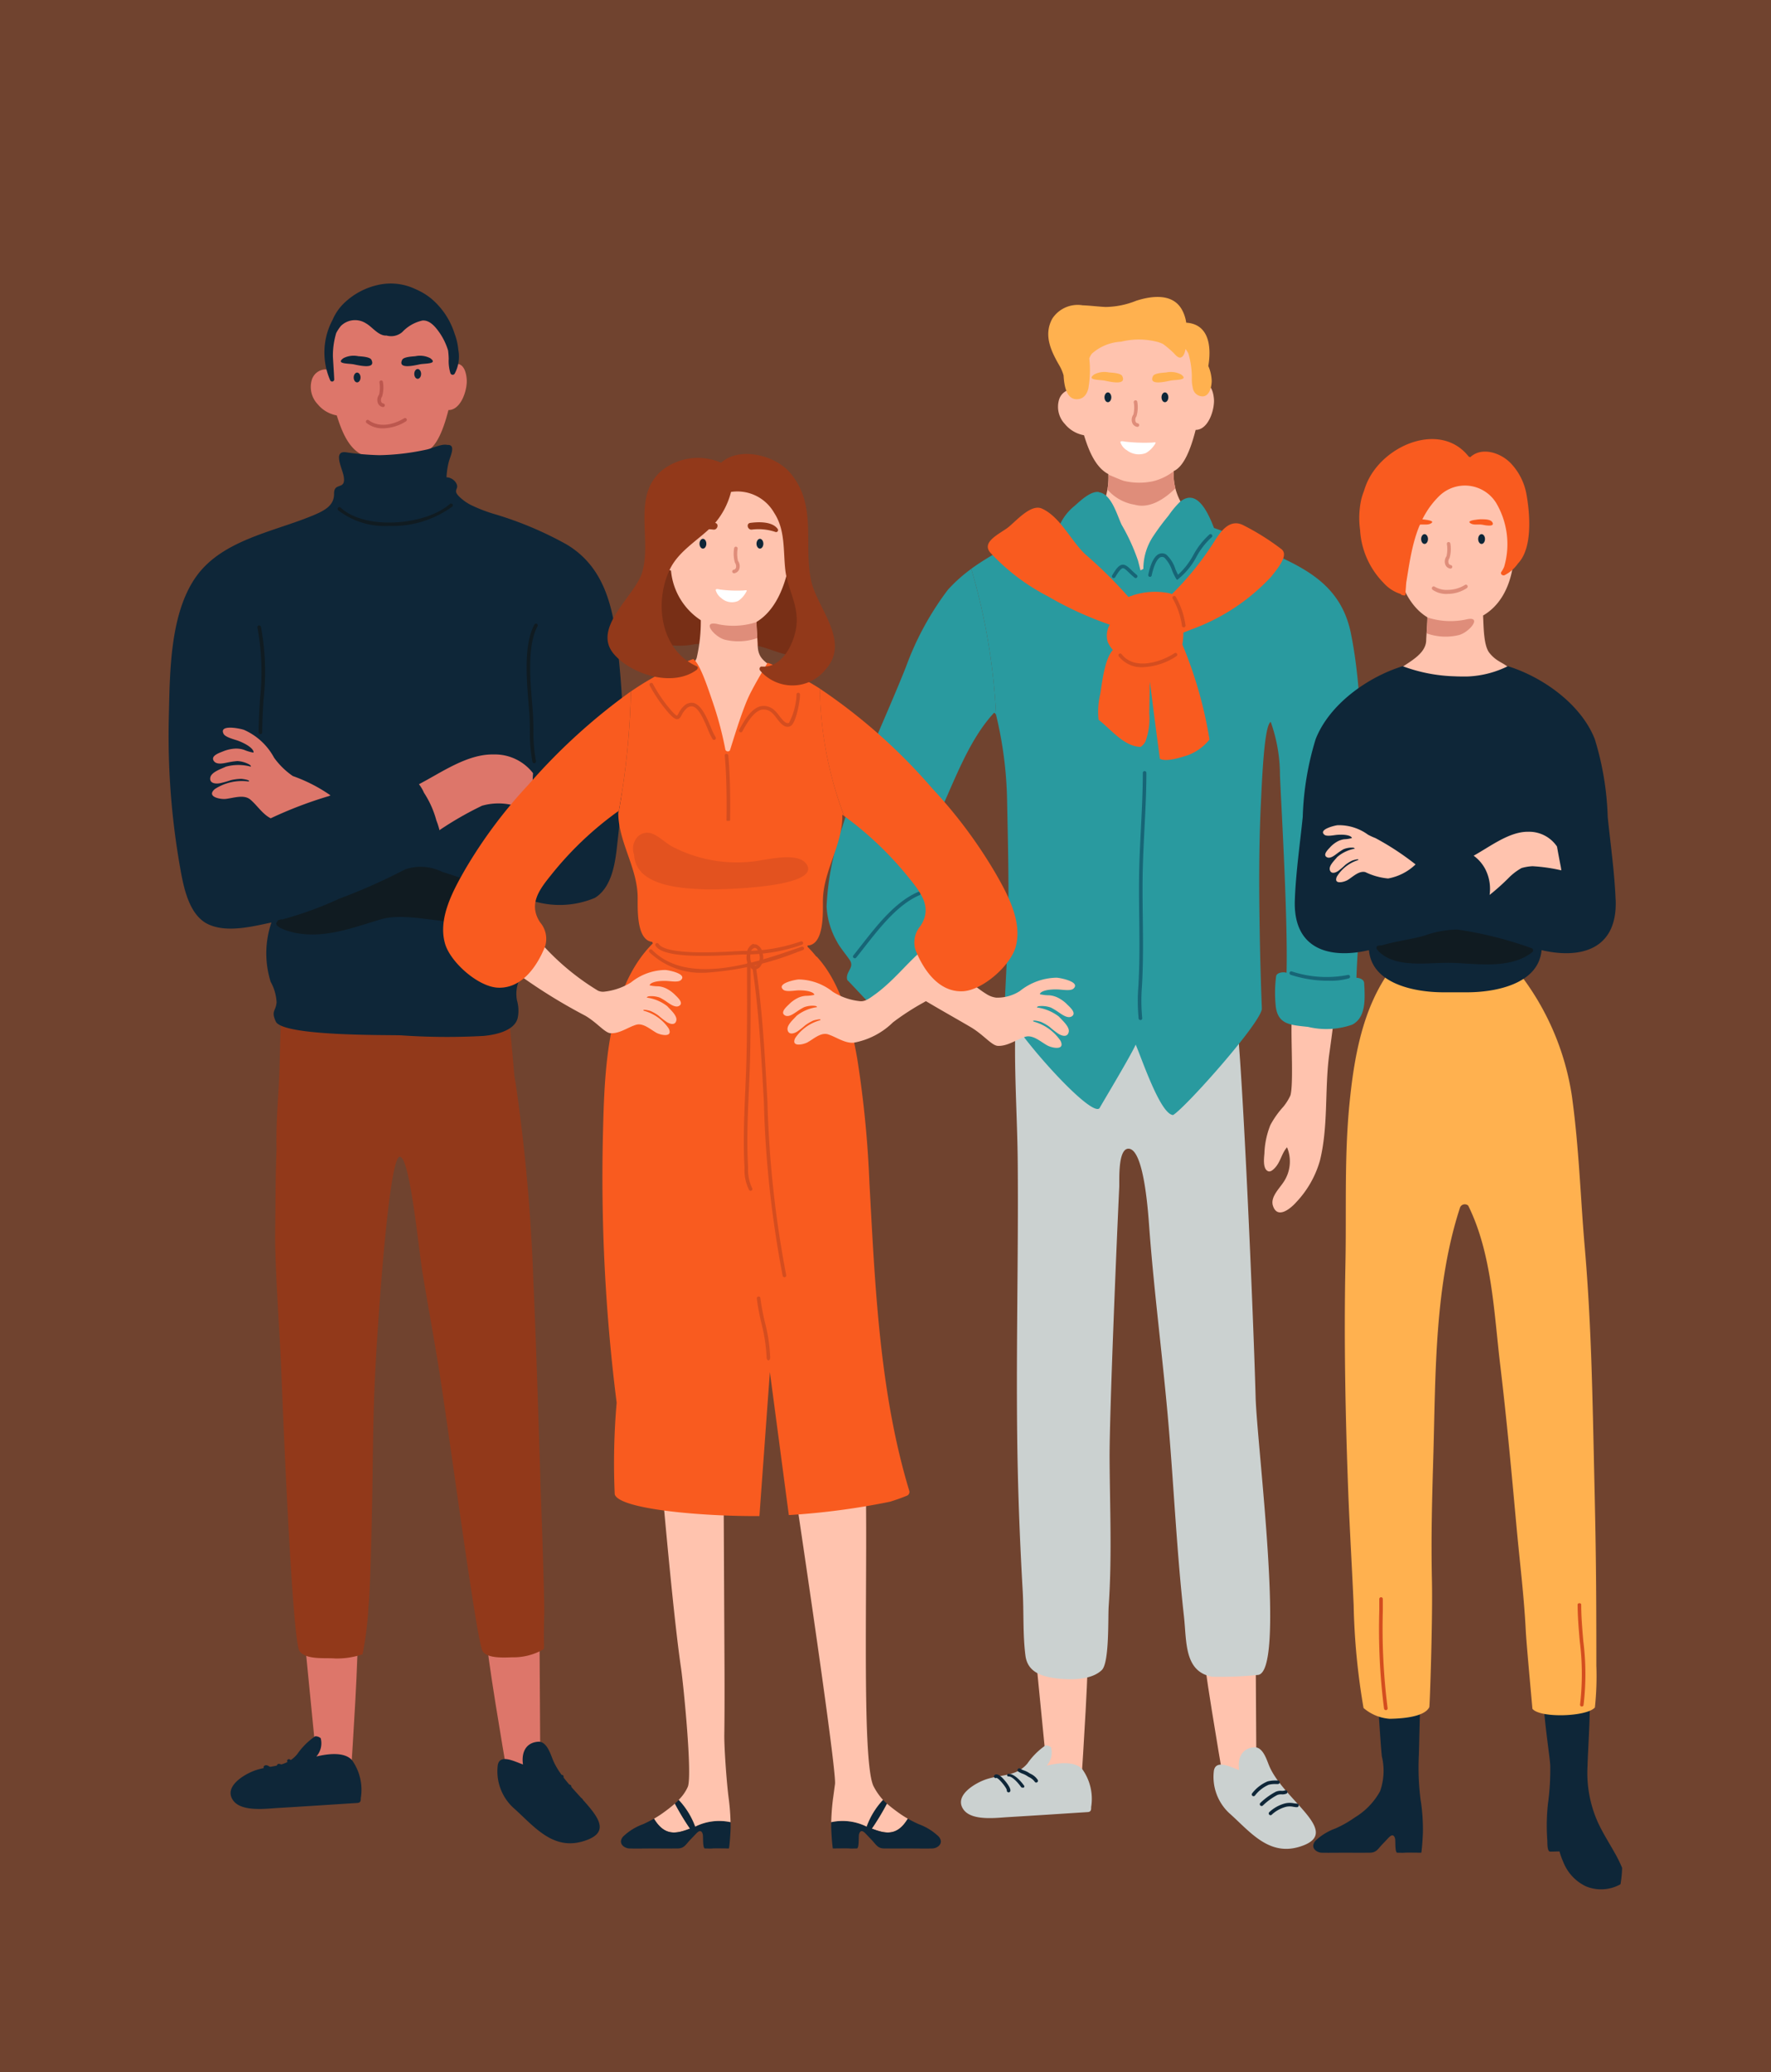
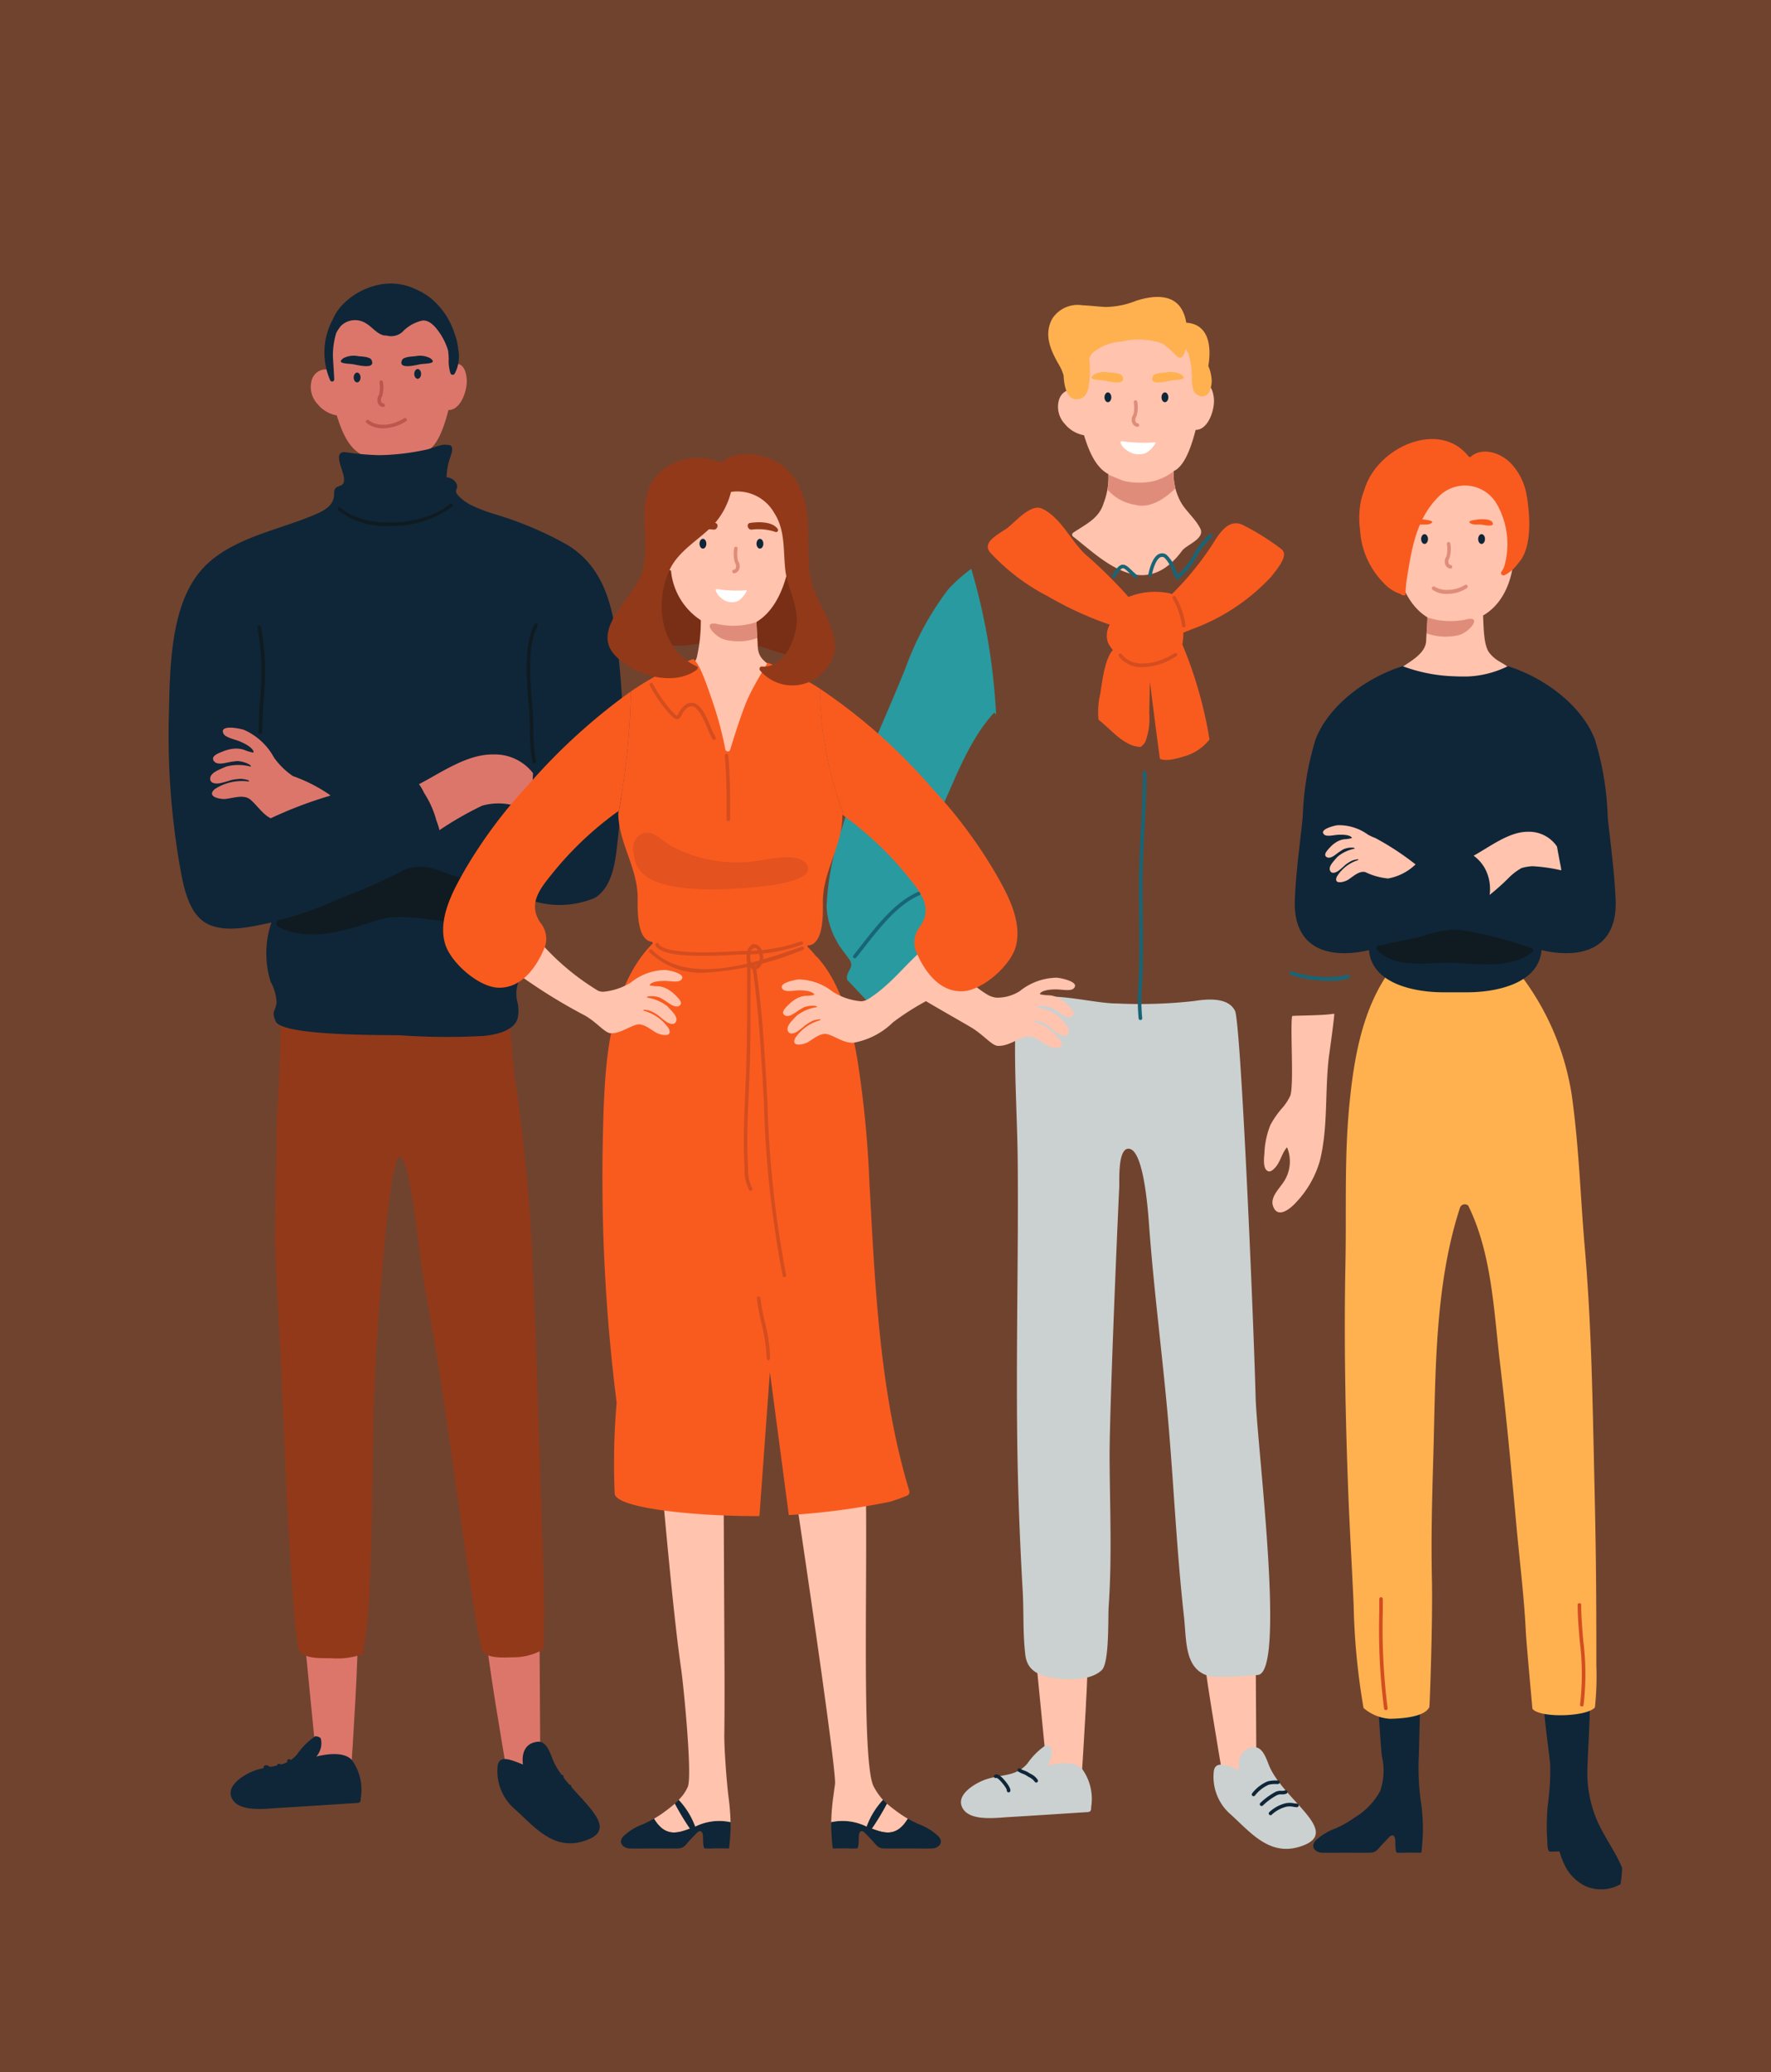
<svg xmlns="http://www.w3.org/2000/svg" width="134.459" height="157.282" viewBox="0 0 134.459 157.282">
  <rect x="0" y="0" width="134.459" height="157.282" fill="#333333" stroke="none" />
  <defs>
    <clipPath id="clip-path">
      <path id="Path_16639" data-name="Path 16639" d="M0,80.41H134.459V-76.872H0Z" transform="translate(0 76.872)" fill="none" />
    </clipPath>
    <clipPath id="clip-path-2">
      <rect id="Rectangle_66889" data-name="Rectangle 66889" width="134.459" height="157.282" fill="none" />
    </clipPath>
    <clipPath id="clip-path-3">
      <path id="Path_16641" data-name="Path 16641" d="M14.766-64.822a2.608,2.608,0,0,0-1.426,1.614h0a.093.093,0,0,0-.045.07h0c-.008.057-.014.113-.018.168h0a3.685,3.685,0,0,0-.09.872h0c-.049.583-.084,1.181-.09,1.786h0a.608.608,0,0,0-.475-.25h0a1.126,1.126,0,0,0-1,.794h0a1.911,1.911,0,0,0,.452,1.858h0a2.413,2.413,0,0,0,1.444.837h0c.276.876.767,2.39,1.85,2.954h0a5.481,5.481,0,0,1-.36,2.208h0c-.348,1.162-1.346,1.586-2.3,2.236h0a.18.18,0,0,0,0,.307h0a8.69,8.69,0,0,0,8.266,1.056h0c.493-.237,1.764-.9,1.377-1.676h0c-.354-.714-1.009-1.24-1.428-1.919h0a4.415,4.415,0,0,1-.593-2.439h0c.765-.338,1.285-1.623,1.67-3.128h0c.984,0,1.461-1.6,1.385-2.371h0c-.039-.415-.172-1.048-.667-1.133h0a.457.457,0,0,0-.444.178h0a11.306,11.306,0,0,0-.583-2.772h0a3.112,3.112,0,0,0-2.674-2.04h0a6.108,6.108,0,0,0-.755-.047h0a8.309,8.309,0,0,0-3.491.839" transform="translate(-11.523 65.661)" fill="none" />
    </clipPath>
    <clipPath id="clip-path-5">
      <path id="Path_16673" data-name="Path 16673" d="M42.493-64.086a2.622,2.622,0,0,0-1.426,1.612h0a.094.094,0,0,0-.043.07h0c-.006.057-.014.113-.018.168h0a3.692,3.692,0,0,0-.088.874h0c-.053.583-.088,1.181-.09,1.784h0a.628.628,0,0,0-.477-.25h0a1.123,1.123,0,0,0-1,.8h0a1.906,1.906,0,0,0,.45,1.856h0a2.416,2.416,0,0,0,1.447.839h0c.278.874.765,2.39,1.85,2.95h0a5.378,5.378,0,0,1-.362,2.21h0c-.346,1.164-1.342,1.586-2.3,2.238h0a.178.178,0,0,0,0,.307h0A8.693,8.693,0,0,0,48.7-47.577h0c.5-.237,1.766-.9,1.379-1.676h0c-.356-.712-1.007-1.24-1.428-1.919h0a4.441,4.441,0,0,1-.6-2.441h0c.767-.336,1.287-1.62,1.67-3.13h0c.986.006,1.463-1.6,1.387-2.367h0c-.041-.413-.174-1.05-.667-1.133h0a.448.448,0,0,0-.444.176h0a11.38,11.38,0,0,0-.585-2.772h0a3.111,3.111,0,0,0-2.674-2.038h0a5.724,5.724,0,0,0-.753-.047h0a8.311,8.311,0,0,0-3.493.839" transform="translate(-39.25 64.925)" fill="none" />
    </clipPath>
    <clipPath id="clip-path-7">
      <path id="Path_16704" data-name="Path 16704" d="M28.909-59.459a4.292,4.292,0,0,0-3.542,3.116h0c-1,3.11-.63,6.9,1.848,8.342h0a12.349,12.349,0,0,1-.315,2.873h0c-.354.919-.935,1.007-1.334,1.886h0a4.5,4.5,0,0,0-.323,3.327h0c.667,1.923,2.251,3.634,4.456,2.95h0a5.068,5.068,0,0,0,3.634-4.763h0c.031-.958.147-1.962-.581-2.641h0c-.679-.632-1.207-.788-1.217-1.762h0c-.006-.325-.1-1.418-.084-1.741h0c2.257-1.369,2.772-5.119,2.7-7.368h0a4.674,4.674,0,0,0-4.868-4.231h0c-.123,0-.243.006-.37.012" transform="translate(-24.849 59.471)" fill="none" />
    </clipPath>
    <clipPath id="clip-path-9">
      <path id="Path_16739" data-name="Path 16739" d="M51.649-55.411c-.078,2.247.438,6,2.7,7.366h0c.018.325-.078,1.414-.084,1.743h0c-.014.97-.538,1.127-1.215,1.755h0c-.73.683-.618,1.688-.585,2.646h0a5.071,5.071,0,0,0,3.632,4.763h0c2.21.681,3.793-1.025,4.462-2.952h0a4.491,4.491,0,0,0-.329-3.327h0c-.4-.88-.976-.966-1.33-1.882h0a12.269,12.269,0,0,1-.315-2.875h0c2.478-1.44,2.85-5.23,1.848-8.342h0a4.3,4.3,0,0,0-3.546-3.114h0c-.121-.01-.246-.014-.368-.014h0a4.677,4.677,0,0,0-4.865,4.233" transform="translate(-51.641 59.644)" fill="none" />
    </clipPath>
  </defs>
  <g id="Group_153709" data-name="Group 153709" transform="translate(0 76.872)">
    <g id="Group_153600" data-name="Group 153600" transform="translate(0 -76.872)" clip-path="url(#clip-path)">
      <g id="Group_153582" data-name="Group 153582" transform="translate(0)" opacity="0.3">
        <g id="Group_153581" data-name="Group 153581">
          <g id="Group_153580" data-name="Group 153580" clip-path="url(#clip-path-2)">
            <path id="Path_16621" data-name="Path 16621" d="M0,80.41H134.459V-76.872H0Z" transform="translate(0 76.872)" fill="#ff6926" />
          </g>
        </g>
      </g>
      <g id="Group_153583" data-name="Group 153583" transform="translate(23.042 123.309)">
        <path id="Path_16622" data-name="Path 16622" d="M.518,5.393-.495-4.911s3.834-.732,4.078.34c.18.79-.428,9.919-.428,9.919Z" transform="translate(0.495 5.155)" fill="#dd766a" />
      </g>
      <g id="Group_153584" data-name="Group 153584" transform="translate(36.932 123.319)">
        <path id="Path_16623" data-name="Path 16623" d="M2.09,5.317,2.027-5.036s-3.89-.331-4.02.761c-.1.8,1.455,9.821,1.455,9.821L.8,5.814Z" transform="translate(1.998 5.083)" fill="#dd766a" />
      </g>
      <g id="Group_153585" data-name="Group 153585" transform="translate(37.754 132.194)">
        <path id="Path_16624" data-name="Path 16624" d="M.609,2.55C2.152,3.911,3.58,5.826,5.929,5.122,9.4,4.085,4.763,1.631,3.652-1.035c-.186-.448-.473-1.453-1.142-1.4-.978.078-1.266.89-1.138,1.725-.62-.211-1.76-.833-1.915.049A3.764,3.764,0,0,0,.609,2.55" transform="translate(0.582 2.438)" fill="#0e2638" />
      </g>
      <g id="Group_153586" data-name="Group 153586" transform="translate(17.504 131.775)">
        <path id="Path_16625" data-name="Path 16625" d="M4.716.933C4.131.26,2.8.457,2.005.651A1.514,1.514,0,0,0,2.335-.74a.635.635,0,0,0-.419-.145A5.352,5.352,0,0,0,.543.487C-.3,1.474-1.342,1.3-2.531,1.668-3.345,1.922-5.107,2.906-4.3,4c.63.855,2.457.614,3.329.561,2.744-.164,4.059-.256,6.091-.385.293-.016.252-.254.26-.383A3.872,3.872,0,0,0,4.716.933" transform="translate(4.509 0.892)" fill="#0e2638" />
      </g>
      <g id="Group_153587" data-name="Group 153587" transform="translate(20.011 133.98)">
        <path id="Path_16626" data-name="Path 16626" d="M.569.7A.109.109,0,0,1,.514.685.137.137,0,0,1,.436.53C.409.341-.176-.387-.356-.4A.126.126,0,0,1-.53-.45.143.143,0,0,1-.464-.639c.17-.094.376.068.516.194C.219-.291.8.366.694.618A.137.137,0,0,1,.569.7" transform="translate(0.544 0.667)" fill="#0e2638" />
      </g>
      <g id="Group_153588" data-name="Group 153588" transform="translate(21.011 133.875)">
        <path id="Path_16627" data-name="Path 16627" d="M.6.567c-.043,0-.086.057-.11.02C.2.178-.2-.159-.436-.159c-.076,0-.135-.115-.137-.19s.059-.192.133-.192h0C0-.542.511.092.71.375A.125.125,0,0,1,.677.553.127.127,0,0,1,.6.567" transform="translate(0.573 0.542)" fill="#0e2638" />
      </g>
      <g id="Group_153589" data-name="Group 153589" transform="translate(21.799 133.518)">
        <path id="Path_16628" data-name="Path 16628" d="M.726.553A.13.13,0,0,1,.61.484,1.107,1.107,0,0,0,.186.144C.119.107.055.066,0,.029A1.834,1.834,0,0,0-.3-.116,1.471,1.471,0,0,1-.636-.284.134.134,0,0,1-.669-.472.135.135,0,0,1-.479-.5,1.306,1.306,0,0,0-.2-.365,1.758,1.758,0,0,1,.147-.2c.055.035.115.07.174.1A1.291,1.291,0,0,1,.843.353.132.132,0,0,1,.792.535.11.11,0,0,1,.726.553" transform="translate(0.694 0.529)" fill="#0e2638" />
      </g>
      <g id="Group_153590" data-name="Group 153590" transform="translate(40.671 134.714)">
        <path id="Path_16629" data-name="Path 16629" d="M.069.61A.138.138,0,0,1-.017.58.138.138,0,0,1-.035.387a2.916,2.916,0,0,1,1.166-.9,2.314,2.314,0,0,1,.616-.07c.057,0,.115,0,.164,0a.13.13,0,0,1,.141.127.137.137,0,0,1-.127.143l-.176,0a2,2,0,0,0-.534.055A2.687,2.687,0,0,0,.173.561a.137.137,0,0,1-.1.049" transform="translate(0.066 0.583)" fill="#0e2638" />
      </g>
      <g id="Group_153591" data-name="Group 153591" transform="translate(41.279 135.457)">
        <path id="Path_16630" data-name="Path 16630" d="M.069.611A.136.136,0,0,1-.023.375a5.168,5.168,0,0,1,1.16-.841.952.952,0,0,1,.45-.074.669.669,0,0,0,.25-.031.133.133,0,0,1,.18.061.136.136,0,0,1-.063.182.834.834,0,0,1-.366.055.725.725,0,0,0-.331.051,4.776,4.776,0,0,0-1.095.8A.143.143,0,0,1,.069.611" transform="translate(0.066 0.584)" fill="#0e2638" />
      </g>
      <g id="Group_153592" data-name="Group 153592" transform="translate(41.956 136.414)">
        <path id="Path_16631" data-name="Path 16631" d="M.069.479A.134.134,0,0,1-.021.444a.135.135,0,0,1-.01-.19A2.761,2.761,0,0,1,1.184-.419a1.555,1.555,0,0,1,.651-.008c.08.01.162.023.25.027a.138.138,0,0,1,.127.143.138.138,0,0,1-.145.127c-.092,0-.182-.016-.27-.029a1.285,1.285,0,0,0-.544,0A2.524,2.524,0,0,0,.169.434a.128.128,0,0,1-.1.045" transform="translate(0.066 0.458)" fill="#0e2638" />
      </g>
      <g id="Group_153593" data-name="Group 153593" transform="translate(20.892 73.46)">
        <path id="Path_16632" data-name="Path 16632" d="M10.294,19.767c-.094-2.527-.3-9.821-.532-14.842A135.946,135.946,0,0,0,8.445-9.949c-.041-.252-.082-.5-.127-.751-.176-2.163-.4-4.317-.608-6.463a.23.23,0,0,0-.17-.223c-.354-.059-.7-.135-1.037-.192-.029-.074-.055-.151-.086-.227-3.507.225-7.053-.448-10.592-.7A5.176,5.176,0,0,0-6.5-18.86a6.873,6.873,0,0,0-1.833.047c-.857.19-.884,1.258-.945,1.956-.217,2.449-.166,4.923-.317,7.38-.088,1.424-.18,2.887-.139,4.338-.09,2.089-.076,4.18-.106,6.269-.039,2.515.356,7.828.454,10.339.213,5.461.876,20.841,1.4,21.508s1.95.475,2.7.542A6.069,6.069,0,0,0-3.207,33.2a25.156,25.156,0,0,0,.452-3.652c.17-1.623.28-7.8.315-10.279.055-3.785.068-5.792.344-10.056.35-5.4,1-13.256,1.653-13.755.794-.424,1.475,6.885,1.8,8.857.368,2.212.769,4.419,1.136,6.631.8,4.839,2.918,21.039,3.4,21.985.311.6,1.616.52,2.255.5a4.559,4.559,0,0,0,2.345-.587c.155-.123.014-.033.094-2.684.035-1.117-.3-10.308-.3-10.39" transform="translate(9.841 18.898)" fill="#92391a" />
      </g>
      <g id="Group_153594" data-name="Group 153594" transform="translate(23.575 22.938)">
        <path id="Path_16633" data-name="Path 16633" d="M5.353,4.185c.984,0,1.461-1.6,1.385-2.371C6.7,1.4,6.567.764,6.072.682A.45.45,0,0,0,5.63.858a11.285,11.285,0,0,0-.585-2.772A3.107,3.107,0,0,0,2.37-3.952a7.858,7.858,0,0,0-4.243.79A2.622,2.622,0,0,0-3.3-1.548a.1.1,0,0,0-.045.072c-.006.053-.01.108-.018.166a3.807,3.807,0,0,0-.088.872C-3.5.144-3.537.746-3.543,1.349a.6.6,0,0,0-.477-.25,1.116,1.116,0,0,0-1,.794,1.9,1.9,0,0,0,.452,1.854,2.421,2.421,0,0,0,1.442.843c.28.872.767,2.386,1.85,2.95a5.361,5.361,0,0,1-.362,2.21c-.344,1.16-1.342,1.586-2.3,2.234a.182.182,0,0,0,0,.309A8.7,8.7,0,0,0,4.33,13.349c.493-.239,1.762-.9,1.377-1.678-.354-.714-1.009-1.24-1.43-1.919a4.432,4.432,0,0,1-.593-2.439c.765-.338,1.285-1.623,1.67-3.128" transform="translate(5.118 4.001)" fill="#dd766a" />
      </g>
      <g id="Group_153595" data-name="Group 153595" transform="translate(28.648 28.875)">
        <path id="Path_16634" data-name="Path 16634" d="M.224,1.032H.206A.48.48,0,0,1-.16.76.678.678,0,0,1-.083.093,2.384,2.384,0,0,0-.056-.836.135.135,0,0,1,.063-.985a.136.136,0,0,1,.149.117A2.481,2.481,0,0,1,.149.234.442.442,0,0,0,.085.645.2.2,0,0,0,.243.762a.136.136,0,0,1-.018.27" transform="translate(0.214 0.987)" fill="#bc574e" />
      </g>
      <g id="Group_153596" data-name="Group 153596" transform="translate(26.853 28.279)">
        <path id="Path_16635" data-name="Path 16635" d="M.266.19c0,.2-.115.372-.26.372S-.254.395-.254.19s.119-.372.26-.372.26.168.26.372" transform="translate(0.254 0.182)" fill="#0e2638" />
      </g>
      <g id="Group_153597" data-name="Group 153597" transform="translate(31.452 28.008)">
        <path id="Path_16636" data-name="Path 16636" d="M.266.19c0,.2-.117.372-.26.372S-.254.395-.254.19s.119-.372.26-.372.26.168.26.372" transform="translate(0.254 0.182)" fill="#0e2638" />
      </g>
      <g id="Group_153598" data-name="Group 153598" transform="translate(25.874 27.007)">
        <path id="Path_16637" data-name="Path 16637" d="M1.189.155C1.077-.077.414-.1.189-.12A1.7,1.7,0,0,0-.934.028c-.642.462.415.391.8.475C.381.611,1.531.864,1.189.155h0" transform="translate(1.137 0.148)" fill="#0e2638" />
      </g>
      <g id="Group_153599" data-name="Group 153599" transform="translate(30.473 27.007)">
        <path id="Path_16638" data-name="Path 16638" d="M.032.155c.113-.231.775-.25,1-.274A1.7,1.7,0,0,1,2.156.028C2.8.49,1.74.418,1.356.5.84.611-.31.864.032.155h0" transform="translate(0.03 0.148)" fill="#0e2638" />
      </g>
    </g>
    <g id="Group_153602" data-name="Group 153602" transform="translate(23.575 -53.934)" clip-path="url(#clip-path-3)">
      <g id="Group_153601" data-name="Group 153601" transform="translate(3.436 11.202)">
        <path id="Path_16640" data-name="Path 16640" d="M2.879,0A14.717,14.717,0,0,1,.859.818,8.84,8.84,0,0,1-1.1.857C-1.365.8-2.537.241-2.537.27V.225S-2.76.96-2.752.99-2.3,2.109-.327,2.664,3.521.53,3.521.53Z" transform="translate(2.752)" fill="#bc574e" />
      </g>
    </g>
    <g id="Group_153632" data-name="Group 153632" transform="translate(0 -76.872)" clip-path="url(#clip-path)">
      <g id="Group_153603" data-name="Group 153603" transform="translate(27.778 31.728)">
        <path id="Path_16642" data-name="Path 16642" d="M.675.4A1.963,1.963,0,0,1-.6-.011.132.132,0,0,1-.61-.2.14.14,0,0,1-.418-.214c.039.035.992.843,2.68-.149a.132.132,0,0,1,.184.047A.132.132,0,0,1,2.4-.132,3.392,3.392,0,0,1,.675.4" transform="translate(0.645 0.383)" fill="#bc574e" />
      </g>
      <g id="Group_153604" data-name="Group 153604" transform="translate(24.628 21.509)">
        <path id="Path_16643" data-name="Path 16643" d="M5.2,2.579a4.58,4.58,0,0,0-.282-1.226A5.714,5.714,0,0,0,3.165-1.294a4.73,4.73,0,0,0-.988-.63l-.049-.025c-.074-.035-.147-.068-.223-.1A4.35,4.35,0,0,0-.9-2.346,5.386,5.386,0,0,0-3.5-.94,3.841,3.841,0,0,0-4.34.291a5.27,5.27,0,0,0-.18,4.614.161.161,0,0,0,.3-.082c-.025-.581-.07-1.16-.1-1.737a6,6,0,0,1,.248-1.778A3.1,3.1,0,0,1-3.712.762a1.532,1.532,0,0,1,1.891-.2c.5.278.947.962,1.565.933a.022.022,0,0,0,.012,0A1.293,1.293,0,0,0,.949,1.226,2.975,2.975,0,0,1,2.473.355c.6-.055,1.06.573,1.344.986a4.822,4.822,0,0,1,.61,1.3c.023.207.041.413.045.624A3.144,3.144,0,0,0,4.6,4.346a.18.18,0,0,0,.323.043A2.731,2.731,0,0,0,5.2,2.579" transform="translate(4.968 2.465)" fill="#0e2638" />
      </g>
      <g id="Group_153605" data-name="Group 153605" transform="translate(46.9 49.201)">
        <path id="Path_16644" data-name="Path 16644" d="M0,.008c0-.023,0-.02,0,0" transform="translate(0.001 0.008)" fill="#0e2638" />
      </g>
      <g id="Group_153606" data-name="Group 153606" transform="translate(12.802 33.752)">
        <path id="Path_16645" data-name="Path 16645" d="M17.466,8.22c-.348-3.308-.859-6.67-3.959-8.514A27.139,27.139,0,0,0,8.179-2.551a11.783,11.783,0,0,1-1.948-.741A3.7,3.7,0,0,1,5.4-3.883c-.636-.61.082-.565-.321-1.144A.906.906,0,0,0,4.4-5.384,5.673,5.673,0,0,1,4.57-6.54c.088-.387.6-1.354-.11-1.3-.391-.113-1.187.274-1.545.346A18.109,18.109,0,0,1-.7-7.062a20.741,20.741,0,0,1-2.541-.221C-4.256-7.412-3.487-6.01-3.4-5.427c.168,1.06-.747.37-.737,1.289.01.851-.638,1.244-1.5,1.608C-8.6-1.268-12.567-.676-14.585,2.122S-16.6,9.4-16.68,12.7a57.644,57.644,0,0,0,.827,11.382c.266,1.5.647,3.8,2.226,4.489,1.424.618,3.288.139,4.735-.164a7.217,7.217,0,0,0-.059,4.5A3.586,3.586,0,0,1-8.5,34.468c-.059.681-.44.638-.049,1.483.659,1.1,8.546.98,9.473,1.019a50.579,50.579,0,0,0,6.275.047c.837-.072,2.382-.362,2.609-1.379a2.768,2.768,0,0,0-.055-1.309c-.2-1.066.25-1.627.546-2.76.44-1.674-.039-3.4-.147-5.107a6.881,6.881,0,0,0,5.52.072c1.469-.908,1.586-3.214,1.733-4.434a62.844,62.844,0,0,0,.057-13.88" transform="translate(16.698 7.858)" fill="#0e2638" />
      </g>
      <g id="Group_153607" data-name="Group 153607" transform="translate(46.902 49.217)">
        <path id="Path_16646" data-name="Path 16646" d="M0,0C0,.049.025.229.065.612.225,2.134.02.2,0,0" fill="#0e2638" />
      </g>
      <g id="Group_153608" data-name="Group 153608" transform="translate(31.804 57.263)">
        <path id="Path_16647" data-name="Path 16647" d="M4.4,1.284c.02-.364.041-.728.061-1.091a3.658,3.658,0,0,0-3.01-1.42C-.523-1.263-2.451.116-4.2,1.032a3.008,3.008,0,0,1,.383.649A7.225,7.225,0,0,1-2.88,3.774a5.783,5.783,0,0,1,.223.683c0,.023.006.045.01.065A25.42,25.42,0,0,1,.592,2.663,4.542,4.542,0,0,1,3.6,2.847a4.145,4.145,0,0,0,.749-.07c0-.5.02-1.007.045-1.494" transform="translate(4.204 1.227)" fill="#dd766a" />
      </g>
      <g id="Group_153609" data-name="Group 153609" transform="translate(15.964 55.23)">
        <path id="Path_16648" data-name="Path 16648" d="M2.347,3.516A31.233,31.233,0,0,1,6.738,1.838c.051-.02.1-.039.147-.061A11.94,11.94,0,0,0,4.023.31,5.8,5.8,0,0,1,2.6-1.083,4.788,4.788,0,0,0,.33-3.189c-.223-.094-1.938-.46-1.567.288.137.282.859.432,1.158.552.827.327,1.172.694,1.115.882A3.222,3.222,0,0,1,.32-1.679a1.882,1.882,0,0,0-.749-.088,2.894,2.894,0,0,0-.784.18c-.217.1-.982.311-.792.7s.8.223,1.121.16a5.778,5.778,0,0,1,.7-.1,2.146,2.146,0,0,1,.9.258c.139.08.125.162.123.168a3.594,3.594,0,0,0-1.9,0c-.325.162-1.1.4-1.179.82-.088.466.428.5.761.43A6.969,6.969,0,0,0-.681.623a3.852,3.852,0,0,1,.753-.1c.084-.01.814.1.589.2A3.769,3.769,0,0,0-1.9,1.3c-.669.585.411.784.8.749.585-.055,1.4-.372,1.9.049.516.434.919,1.1,1.541,1.418" transform="translate(2.244 3.361)" fill="#dd766a" />
      </g>
      <g id="Group_153610" data-name="Group 153610" transform="translate(20.977 65.763)">
        <path id="Path_16649" data-name="Path 16649" d="M9.207,1.134C7.4.559,5.614-.106,3.8-.671A3.708,3.708,0,0,0,1-.87,44.822,44.822,0,0,1-4.029,1.367,26.952,26.952,0,0,1-8.358,2.94a.194.194,0,0,0-.153.01l-.033.018c-.027,0-.051.008-.076.012a.1.1,0,0,0-.09.1c-.487.448,1.1.829,1.35.878,2.234.44,4.346-.387,6.472-1.021C2.169,2.028,7.3,4.913,9.3,1.359a.155.155,0,0,0-.09-.225" transform="translate(8.802 1.084)" fill="#101b21" />
      </g>
      <g id="Group_153611" data-name="Group 153611" transform="translate(25.632 38.22)">
        <path id="Path_16650" data-name="Path 16650" d="M2,.868A5.776,5.776,0,0,1-1.868-.323a.138.138,0,0,1-.006-.192.135.135,0,0,1,.19-.008C.2,1.224,4.791.813,6.612-.8a.134.134,0,0,1,.19.012.135.135,0,0,1-.01.19A7.7,7.7,0,0,1,2,.868" transform="translate(1.911 0.83)" fill="#101b21" />
      </g>
      <g id="Group_153612" data-name="Group 153612" transform="translate(39.982 47.33)">
        <path id="Path_16651" data-name="Path 16651" d="M.294,5.417a.137.137,0,0,1-.133-.106A12.209,12.209,0,0,1-.033,2.874c-.006-.426-.012-.865-.043-1.281C-.093,1.37-.113,1.131-.133.875-.291-1.016-.5-3.606.313-5.108a.135.135,0,0,1,.182-.055.136.136,0,0,1,.053.184C-.228-3.549-.017-1,.137.854c.02.254.041.5.057.718.031.424.035.87.043,1.3a12.014,12.014,0,0,0,.19,2.382.141.141,0,0,1-.1.164.155.155,0,0,1-.031,0" transform="translate(0.281 5.179)" fill="#101b21" />
      </g>
      <g id="Group_153613" data-name="Group 153613" transform="translate(19.545 47.464)">
        <path id="Path_16652" data-name="Path 16652" d="M.116,4.219a.134.134,0,0,1-.135-.135c0-.82.053-1.678.1-2.5a18.66,18.66,0,0,0-.19-5.444.138.138,0,0,1,.1-.164.138.138,0,0,1,.166.1A18.89,18.89,0,0,1,.353,1.6c-.051.823-.1,1.678-.1,2.488a.134.134,0,0,1-.135.135" transform="translate(0.111 4.033)" fill="#101b21" />
      </g>
      <g id="Group_153614" data-name="Group 153614" transform="translate(78.492 124.002)">
        <path id="Path_16653" data-name="Path 16653" d="M.518,5.393-.495-4.911s3.834-.732,4.078.34c.18.79-.426,9.919-.426,9.919Z" transform="translate(0.495 5.155)" fill="#ffc3ae" />
      </g>
      <g id="Group_153615" data-name="Group 153615" transform="translate(91.3 123.742)">
        <path id="Path_16654" data-name="Path 16654" d="M2.09,5.317,2.027-5.036s-3.89-.331-4.02.761c-.1.8,1.455,9.821,1.455,9.821L.8,5.814Z" transform="translate(1.998 5.083)" fill="#ffc3ae" />
      </g>
      <g id="Group_153616" data-name="Group 153616" transform="translate(92.123 132.616)">
        <path id="Path_16655" data-name="Path 16655" d="M.609,2.55C2.152,3.911,3.58,5.826,5.929,5.122,9.4,4.085,4.763,1.631,3.652-1.035c-.186-.448-.473-1.453-1.146-1.4-.974.078-1.262.89-1.134,1.725-.62-.211-1.76-.833-1.915.049A3.764,3.764,0,0,0,.609,2.55" transform="translate(0.582 2.438)" fill="#cbd1d0" />
      </g>
      <g id="Group_153617" data-name="Group 153617" transform="translate(72.955 132.468)">
        <path id="Path_16656" data-name="Path 16656" d="M4.716.933C4.131.262,2.8.457,2.005.651A1.513,1.513,0,0,0,2.335-.74a.635.635,0,0,0-.419-.145A5.352,5.352,0,0,0,.542.487C-.3,1.474-1.342,1.3-2.531,1.668-3.343,1.922-5.107,2.906-4.3,4c.63.855,2.457.614,3.329.561,2.744-.164,4.061-.256,6.091-.385.293-.016.256-.254.26-.383A3.872,3.872,0,0,0,4.716.933" transform="translate(4.509 0.892)" fill="#cbd1d0" />
      </g>
      <g id="Group_153618" data-name="Group 153618" transform="translate(75.462 134.674)">
        <path id="Path_16657" data-name="Path 16657" d="M.569.7A.109.109,0,0,1,.514.685.137.137,0,0,1,.436.53C.409.341-.176-.387-.356-.4A.127.127,0,0,1-.53-.454.14.14,0,0,1-.464-.639c.17-.094.376.068.516.194C.219-.291.8.366.694.618A.137.137,0,0,1,.569.7" transform="translate(0.544 0.667)" fill="#0e2638" />
      </g>
      <g id="Group_153619" data-name="Group 153619" transform="translate(76.46 134.642)">
-         <path id="Path_16658" data-name="Path 16658" d="M.6.529C.557.529.514.527.49.488.2.079-.2-.314-.435-.314h0c-.072,0-.135-.023-.135-.1s.061-.1.135-.1h0C0-.506.512.089.711.372a.1.1,0,0,1-.033.16C.656.55.627.529.6.529" transform="translate(0.574 0.506)" fill="#0e2638" />
-       </g>
+         </g>
      <g id="Group_153620" data-name="Group 153620" transform="translate(77.251 134.212)">
        <path id="Path_16659" data-name="Path 16659" d="M.726.553A.13.13,0,0,1,.61.484,1.122,1.122,0,0,0,.186.144C.119.107.055.066,0,.029A1.681,1.681,0,0,0-.3-.116,1.485,1.485,0,0,1-.638-.284.135.135,0,0,1-.669-.472.135.135,0,0,1-.479-.5,1.306,1.306,0,0,0-.2-.365,1.758,1.758,0,0,1,.147-.2c.051.035.113.07.174.1A1.291,1.291,0,0,1,.843.353.132.132,0,0,1,.792.535.11.11,0,0,1,.726.553" transform="translate(0.694 0.529)" fill="#0e2638" />
      </g>
      <g id="Group_153621" data-name="Group 153621" transform="translate(95.039 135.137)">
        <path id="Path_16660" data-name="Path 16660" d="M.069.61A.138.138,0,0,1-.017.58.138.138,0,0,1-.035.387a2.916,2.916,0,0,1,1.166-.9,2.227,2.227,0,0,1,.614-.07c.059,0,.117,0,.166,0a.126.126,0,0,1,.141.127.137.137,0,0,1-.127.143l-.176,0a2,2,0,0,0-.534.055A2.687,2.687,0,0,0,.173.561a.137.137,0,0,1-.1.049" transform="translate(0.066 0.584)" fill="#0e2638" />
      </g>
      <g id="Group_153622" data-name="Group 153622" transform="translate(95.648 135.88)">
        <path id="Path_16661" data-name="Path 16661" d="M.069.611A.136.136,0,0,1-.023.375a5.168,5.168,0,0,1,1.16-.841.907.907,0,0,1,.45-.074.675.675,0,0,0,.25-.031.134.134,0,0,1,.18.061.136.136,0,0,1-.063.182.838.838,0,0,1-.366.055.753.753,0,0,0-.331.051,4.776,4.776,0,0,0-1.095.8A.143.143,0,0,1,.069.611" transform="translate(0.066 0.584)" fill="#0e2638" />
      </g>
      <g id="Group_153623" data-name="Group 153623" transform="translate(96.325 136.836)">
        <path id="Path_16662" data-name="Path 16662" d="M.069.479A.134.134,0,0,1-.021.444a.135.135,0,0,1-.01-.19A2.761,2.761,0,0,1,1.184-.419a1.555,1.555,0,0,1,.651-.008c.08.01.162.023.25.027a.137.137,0,0,1,.127.143.137.137,0,0,1-.145.127c-.092,0-.182-.016-.27-.029a1.285,1.285,0,0,0-.544,0A2.524,2.524,0,0,0,.169.434a.128.128,0,0,1-.1.045" transform="translate(0.066 0.458)" fill="#0e2638" />
      </g>
      <g id="Group_153624" data-name="Group 153624" transform="translate(77.067 75.635)">
        <path id="Path_16663" data-name="Path 16663" d="M9.337,15.542C9.14,8.432,8.2-12.882,7.774-13.763c-.524-1.093-2.216-.892-3.122-.751A36.975,36.975,0,0,1-1.2-14.33c-2.449,0-7.544-1.764-7.679,1.166C-9.041-9.6-8.75-5.774-8.724-2.2c.059,7.329-.145,14.658-.023,21.987.059,3.5.2,6.985.4,10.478.092,1.623,0,3.294.209,4.906.158,1.2,1.14,1.569,2.328,1.721,1.062.131,2.668.153,3.472-.632.583-.567.46-4,.518-4.833.26-3.742.09-7.493.07-11.241-.016-3.4.565-17.1.732-20.569.023-.485-.121-2.926.7-2.924,1.244.008,1.526,5.346,1.6,6.265C1.662,7.92,2.323,12.862,2.74,17.825c.4,4.777.622,9.58,1.154,14.347.215,1.921,0,4.217,2.154,4.6a28.029,28.029,0,0,0,3.425-.135c2.21-.023-.033-17.35-.137-21.1" transform="translate(8.926 14.858)" fill="#cbd1d0" />
      </g>
      <g id="Group_153625" data-name="Group 153625" transform="translate(95.962 76.937)">
        <path id="Path_16664" data-name="Path 16664" d="M2.521,1.677c.008-.065.464-3.292.4-3.28-.835.158-3.188.131-3.194.186C-.423-.457-.128,3.659-.4,4.6a3.924,3.924,0,0,1-.546.87,6.912,6.912,0,0,0-.976,1.381,6.392,6.392,0,0,0-.454,2.159c-.027.34-.139,1.179.286,1.346.182.072.379-.117.487-.227.454-.456.53-1.131.947-1.59a2.8,2.8,0,0,1-.3,2.691c-.319.475-.968,1.1-.775,1.731.329,1.066,1.332.243,1.772-.254A7.619,7.619,0,0,0,1.844,9.536c.628-2.566.362-5.252.677-7.859" transform="translate(2.41 1.603)" fill="#ffc3ae" />
      </g>
      <g id="Group_153626" data-name="Group 153626" transform="translate(80.307 24.443)">
        <path id="Path_16665" data-name="Path 16665" d="M5.353,4.185c.984,0,1.461-1.6,1.385-2.371C6.7,1.4,6.567.764,6.072.682a.451.451,0,0,0-.444.176,11.322,11.322,0,0,0-.583-2.774A3.108,3.108,0,0,0,2.37-3.952a7.858,7.858,0,0,0-4.243.79A2.622,2.622,0,0,0-3.3-1.548a.1.1,0,0,0-.045.072c-.006.053-.01.108-.018.166a3.807,3.807,0,0,0-.088.872C-3.5.144-3.537.746-3.543,1.349a.6.6,0,0,0-.477-.25,1.116,1.116,0,0,0-1,.794,1.9,1.9,0,0,0,.452,1.854,2.415,2.415,0,0,0,1.442.843c.278.872.767,2.386,1.85,2.95a5.361,5.361,0,0,1-.362,2.21c-.344,1.16-1.342,1.586-2.3,2.234a.182.182,0,0,0,0,.309c2.124,1.641,5.332,5.035,8.266,1.056.323-.444,1.762-.9,1.375-1.678-.354-.714-1.007-1.24-1.428-1.919a4.432,4.432,0,0,1-.593-2.439c.765-.338,1.285-1.623,1.67-3.128" transform="translate(5.118 4.001)" fill="#ffc3ae" />
      </g>
      <g id="Group_153627" data-name="Group 153627" transform="translate(85.921 30.38)">
        <path id="Path_16666" data-name="Path 16666" d="M.224,1.032H.206A.48.48,0,0,1-.16.76.678.678,0,0,1-.083.093,2.352,2.352,0,0,0-.058-.836.138.138,0,0,1,.063-.985a.135.135,0,0,1,.149.117A2.481,2.481,0,0,1,.149.234.439.439,0,0,0,.085.643.2.2,0,0,0,.243.762a.136.136,0,0,1-.018.27" transform="translate(0.214 0.987)" fill="#df8d7a" />
      </g>
      <g id="Group_153628" data-name="Group 153628" transform="translate(83.855 29.783)">
        <path id="Path_16667" data-name="Path 16667" d="M.266.19c0,.2-.115.372-.26.372S-.254.395-.254.19s.119-.372.26-.372.26.168.26.372" transform="translate(0.254 0.182)" fill="#0e2638" />
      </g>
      <g id="Group_153629" data-name="Group 153629" transform="translate(88.184 29.783)">
        <path id="Path_16668" data-name="Path 16668" d="M.266.19c0,.2-.115.372-.26.372S-.254.395-.254.19s.119-.372.26-.372.26.168.26.372" transform="translate(0.254 0.182)" fill="#0e2638" />
      </g>
      <g id="Group_153630" data-name="Group 153630" transform="translate(82.876 28.241)">
        <path id="Path_16669" data-name="Path 16669" d="M1.189.155C1.077-.077.414-.1.189-.12A1.7,1.7,0,0,0-.934.028c-.642.462.415.391.8.475C.381.611,1.531.864,1.189.155h0" transform="translate(1.137 0.148)" fill="#ffb14f" />
      </g>
      <g id="Group_153631" data-name="Group 153631" transform="translate(87.476 28.241)">
        <path id="Path_16670" data-name="Path 16670" d="M.032.155c.113-.231.775-.25,1-.274A1.7,1.7,0,0,1,2.156.028C2.8.49,1.74.418,1.356.5.84.611-.31.864.032.155h0" transform="translate(0.03 0.148)" fill="#ffb14f" />
      </g>
    </g>
    <g id="Group_153634" data-name="Group 153634" transform="translate(80.307 -52.428)" clip-path="url(#clip-path-5)">
      <g id="Group_153633" data-name="Group 153633" transform="translate(3.395 11.32)">
        <path id="Path_16672" data-name="Path 16672" d="M2.766,0A4.168,4.168,0,0,1,1.2.761,5.03,5.03,0,0,1-1,.739C-1.257.677-2.472.125-2.472.151V.108s-.182.73-.172.765A3.494,3.494,0,0,0-.2,2.543C1.772,3.1,3.66.411,3.66.411Z" transform="translate(2.644)" fill="#df8d7a" />
      </g>
    </g>
    <g id="Group_153663" data-name="Group 153663" transform="translate(0 -76.872)" clip-path="url(#clip-path)">
      <g id="Group_153635" data-name="Group 153635" transform="translate(85.065 33.489)">
        <path id="Path_16674" data-name="Path 16674" d="M.2.018C.079,0-.279-.089-.171.118A1.112,1.112,0,0,0,.288.662,1.5,1.5,0,0,0,1.738.881,1.906,1.906,0,0,0,2.27.427a1.869,1.869,0,0,0,.207-.3C2.532.03,2.3.085,2.123.089A12.885,12.885,0,0,1,.2.018" transform="translate(0.191 0.017)" fill="#fff" />
      </g>
      <g id="Group_153636" data-name="Group 153636" transform="translate(79.584 22.538)">
        <path id="Path_16675" data-name="Path 16675" d="M6.214,2.679C6.466,1.2,6.261-.5,4.536-.607a2.866,2.866,0,0,0-.321-.978C3.507-2.868,1.893-2.643.739-2.272A6.448,6.448,0,0,1-1.585-1.8c-.583-.027-1.164-.106-1.747-.127a2.3,2.3,0,0,0-2.3,1.013c-.692,1.26-.082,2.492.557,3.591a3.366,3.366,0,0,1,.3.716c.045.874.256,1.856,1.048,1.807.477-.027.706-.358.829-.794A8.166,8.166,0,0,0-2.823,2.1a1.338,1.338,0,0,1,.207-.368A3.631,3.631,0,0,1-.409.834a5.669,5.669,0,0,1,2.8.027,3.364,3.364,0,0,1,.379.145,7.925,7.925,0,0,1,.765.64c.121.117.372.454.583.389.248-.07.317-.421.37-.649.074.113.145.223.207.334a6.456,6.456,0,0,1,.268,1.864,2.772,2.772,0,0,0,.074.763.747.747,0,0,0,.863.626c.448-.127.559-.767.571-1.15a3.094,3.094,0,0,0-.258-1.144" transform="translate(5.941 2.561)" fill="#ffb14f" />
      </g>
      <g id="Group_153637" data-name="Group 153637" transform="translate(73.74 37.341)">
-         <path id="Path_16676" data-name="Path 16676" d="M15.252,18.878c0,.082-.014,1.236-.012.338,0-.327-.512-.405-.577-.387.082-2.32.27-4.088.374-6.04.123-2.29.19-4.44.123-6.731-.133-4.405-.043-9.029-.913-13.356-.831-4.131-4.155-5.279-7.634-6.793A18.028,18.028,0,0,0,3.85-15.315c-.512-1.33-1.344-3-2.584-1.983A6.917,6.917,0,0,0,.4-16.258,18.308,18.308,0,0,0-.758-14.7a4.457,4.457,0,0,0-.757,2.488,1.465,1.465,0,0,1-.219.11c-.059-.25-.125-.5-.188-.739a14.948,14.948,0,0,0-1.236-2.707c-.346-.71-.765-2.345-1.725-2.476a.089.089,0,0,0-.068-.027c-.628-.029-1.352.681-1.79,1.064a3.932,3.932,0,0,0-1.117,1.434c-1.162.54-2.222.913-3.135,1.309a18.669,18.669,0,0,0-3.589,2.028,47.326,47.326,0,0,1,1.888,11.1A29.745,29.745,0,0,1-11.86,5.35c.07,3.4.129,5.682.092,8.9-.029,2.232-.188,4.4-.272,6.629-.045,1.191,6.519,8.671,7.2,7.84.037-.1,2.306-3.855,2.744-4.82.442,1,1.87,5.3,2.84,5.342.947-.561,6.776-7.106,6.738-8.09q-.117-3.011-.166-6.03c-.053-3.116-.059-6.236.084-9.35.1-2.122.266-6.13.757-6.363a12.033,12.033,0,0,1,.7,4c.045,1.442.616,10.936.5,15.038-.192-.078-.72-.043-.79.248a9.748,9.748,0,0,0-.045,2.12c.1,1.582,1.115,1.59,2.472,1.739a5.951,5.951,0,0,0,3.355-.172c1.211-.64.9-2.39.9-3.5" transform="translate(14.581 18.047)" fill="#299a9f" />
-       </g>
+         </g>
      <g id="Group_153638" data-name="Group 153638" transform="translate(103.397 74.265)">
        <path id="Path_16677" data-name="Path 16677" d="M0,0V0Z" fill="#299a9f" />
      </g>
      <g id="Group_153639" data-name="Group 153639" transform="translate(67.984 71.384)">
        <path id="Path_16678" data-name="Path 16678" d="M6.644,2.458a2.754,2.754,0,0,0-.626-.45,1.789,1.789,0,0,0-.692-.2,3.255,3.255,0,0,1-.712-.08c.016-.19.462-.385,1.314-.364.309,0,1,.141,1.228-.055C7.757.783,6.108.474,5.877.472A4.579,4.579,0,0,0,3.095,1.486a3.148,3.148,0,0,1-1.8.5,1.725,1.725,0,0,1-.677-.235C-1.1.711-2.274-.942-3.58-2.342c-.092-.1-.63.73-.72.839A11.006,11.006,0,0,1-6.268.431.175.175,0,0,0-6.3.7c.751.775,3.587,2.306,5.647,3.515.972.569,1.6,1.4,2.064,1.43.745.043,1.406-.475,2.085-.685.6-.188,1.2.4,1.7.663.329.178,1.359.405.984-.364A3.614,3.614,0,0,0,4.13,3.8c-.164-.168.524,0,.591.039a3.385,3.385,0,0,1,.632.368,6.464,6.464,0,0,0,.618.487c.268.188.732.352.833-.1.09-.4-.512-.9-.737-1.162A3.463,3.463,0,0,0,4.39,2.732c0-.006.014-.084.17-.1a2.043,2.043,0,0,1,.894.11,4.931,4.931,0,0,1,.581.352c.258.174.739.546,1.05.276s-.284-.741-.44-.908" transform="translate(6.352 2.35)" fill="#ffc3ae" />
      </g>
      <g id="Group_153640" data-name="Group 153640" transform="translate(74.997 38.534)">
        <path id="Path_16679" data-name="Path 16679" d="M9.933.688C8.914.144,8.219,1.077,7.72,1.875A22.46,22.46,0,0,1,4.481,5.9,1.707,1.707,0,0,0,4.3,5.838a5.434,5.434,0,0,0-2.826.17.119.119,0,0,0-.025.02.975.975,0,0,0-.266.092c-.027-.033-.051-.061-.078-.092a34.408,34.408,0,0,0-3.21-3.159C-3.182,1.855-4,.03-5.391-.592-6.281-.989-7.484.529-8.08.93c-.8.538-1.835,1.07-1.24,1.809A15.861,15.861,0,0,0-4.939,6.065,26.354,26.354,0,0,0-.237,8.22,1.676,1.676,0,0,0-.387,9.542a2.332,2.332,0,0,0,.387.6c-.659.712-.831,2.629-.964,3.358a5.724,5.724,0,0,0-.123,1.936C-.1,16.207.839,17.456,2.1,17.5a1.108,1.108,0,0,0,.37-.411,5.013,5.013,0,0,0,.293-2.132q.021-1.212.047-2.42.338,2.738.706,5.473c.014.115.033.248.055.387.5.268,1.645-.121,2.054-.246a3.785,3.785,0,0,0,1.71-1.215,31.932,31.932,0,0,0-2.06-7.214,5.517,5.517,0,0,0,.076-.9c.2-.076.4-.158.571-.227A15.455,15.455,0,0,0,12,4.6c.71-.878,1.3-1.678.812-2.1A18.34,18.34,0,0,0,9.933.688" transform="translate(9.496 0.658)" fill="#f95b1f" />
      </g>
      <g id="Group_153641" data-name="Group 153641" transform="translate(62.756 43.176)">
        <path id="Path_16680" data-name="Path 16680" d="M4.713.806a22.335,22.335,0,0,0-3.2,5.884C-.25,11.1-1.887,14.3-3.317,18.83a20.688,20.688,0,0,0-1.189,6.032,6.036,6.036,0,0,0,.81,2.7c.164.34.737,1.039.947,1.354.4.6-.376.9-.18,1.532-.043-.092,1.987,2.138,2.271,2.345,1.119.8,1.346-.608,1.966-1.377a13.9,13.9,0,0,1,2.75-2.975c1.365-.982,2.447-.708,1.422-2.547a18.7,18.7,0,0,0-1.037-1.78c-.526-.708-.992.589-1.555-.837-.683-1.727-.09-2.961.741-4.614,1.387-2.748,2.435-6.152,4.524-8.45.068-.1.141-.049.213.113A47.41,47.41,0,0,0,6.479-.771,11.513,11.513,0,0,0,4.713.806" transform="translate(4.506 0.771)" fill="#299a9f" />
      </g>
      <g id="Group_153642" data-name="Group 153642" transform="translate(86.385 58.528)">
        <path id="Path_16681" data-name="Path 16681" d="M.1,9.659a.136.136,0,0,1-.135-.117,13.836,13.836,0,0,1-.016-2.49l.018-.387C.047,5.074.026,3.447.01,1.872-.006.638-.021-.637.012-1.887c.025-1.007.078-2.024.127-3C.208-6.263.282-7.685.282-9.1a.137.137,0,0,1,.137-.137A.138.138,0,0,1,.554-9.1c0,1.418-.076,2.844-.145,4.221-.049.978-.1,1.993-.127,3C.249-.635.264.638.28,1.87.3,3.447.317,5.078.239,6.678l-.02.389A13.851,13.851,0,0,0,.237,9.508a.135.135,0,0,1-.117.151Z" transform="translate(0.098 9.234)" fill="#176576" />
      </g>
      <g id="Group_153643" data-name="Group 153643" transform="translate(64.761 67.683)">
        <path id="Path_16682" data-name="Path 16682" d="M.069,2.581a.138.138,0,0,1-.086-.031.133.133,0,0,1-.018-.188c.2-.246.4-.507.612-.775C1.794.032,3.177-1.732,4.887-2.456a.13.13,0,0,1,.174.07.131.131,0,0,1-.07.176c-1.645.7-3,2.435-4.2,3.965q-.313.405-.614.777a.134.134,0,0,1-.1.049" transform="translate(0.066 2.468)" fill="#176576" />
      </g>
      <g id="Group_153644" data-name="Group 153644" transform="translate(97.903 73.724)">
        <path id="Path_16683" data-name="Path 16683" d="M1.545.365A9.169,9.169,0,0,1-1.393-.087a.138.138,0,0,1-.076-.176.136.136,0,0,1,.176-.076,8.4,8.4,0,0,0,4.235.266.136.136,0,0,1,.17.088.132.132,0,0,1-.084.17,5.04,5.04,0,0,1-1.483.18" transform="translate(1.477 0.349)" fill="#176576" />
      </g>
      <g id="Group_153645" data-name="Group 153645" transform="translate(84.917 49.554)">
        <path id="Path_16684" data-name="Path 16684" d="M.938.556A2.17,2.17,0,0,1-.868-.269.132.132,0,0,1-.844-.457a.136.136,0,0,1,.19.025C.3.808,2.313.181,3.357-.508a.134.134,0,0,1,.188.039.138.138,0,0,1-.037.186A4.985,4.985,0,0,1,.938.556" transform="translate(0.897 0.531)" fill="#d44d1f" />
      </g>
      <g id="Group_153646" data-name="Group 153646" transform="translate(89.02 45.227)">
        <path id="Path_16685" data-name="Path 16685" d="M.438,1.222A.134.134,0,0,1,.3,1.115L.293,1.056A5.75,5.75,0,0,0-.4-.957a.138.138,0,0,1,.039-.188.134.134,0,0,1,.186.039A5.968,5.968,0,0,1,.558,1l.012.057a.136.136,0,0,1-.106.16.108.108,0,0,1-.027,0" transform="translate(0.419 1.168)" fill="#d44d1f" />
      </g>
      <g id="Group_153647" data-name="Group 153647" transform="translate(84.42 42.856)">
        <path id="Path_16686" data-name="Path 16686" d="M.069.52A.116.116,0,0,1,0,.5.133.133,0,0,1-.047.318c.321-.554.536-.782.765-.81s.426.143.679.389c.121.117.258.248.426.385a.136.136,0,0,1,.018.19A.132.132,0,0,1,1.653.49a5.753,5.753,0,0,1-.442-.4C1.019-.093.867-.241.757-.226.587-.2.35.173.186.453A.134.134,0,0,1,.069.52" transform="translate(0.066 0.498)" fill="#176576" />
      </g>
      <g id="Group_153648" data-name="Group 153648" transform="translate(87.172 40.538)">
        <path id="Path_16687" data-name="Path 16687" d="M1.117,1.777,1.039,1.66A4.255,4.255,0,0,1,.75,1.067,2.521,2.521,0,0,0,.163.087a.324.324,0,0,0-.3-.031C-.448.2-.684.862-.8,1.437a.136.136,0,0,1-.16.108.136.136,0,0,1-.1-.162c.1-.493.338-1.357.81-1.571A.593.593,0,0,1,.3-.15,2.492,2.492,0,0,1,1,.961c.072.155.135.307.2.424A5.674,5.674,0,0,0,2.367-.12,5.881,5.881,0,0,1,3.58-1.668a.134.134,0,0,1,.19.02.133.133,0,0,1-.02.19A5.6,5.6,0,0,0,2.6.022,5.47,5.47,0,0,1,1.231,1.7Z" transform="translate(1.068 1.699)" fill="#176576" />
      </g>
      <g id="Group_153649" data-name="Group 153649" transform="translate(49.226 38.161)">
        <path id="Path_16688" data-name="Path 16688" d="M6.12,3.713C6.06,2.555,5.686,1.42,5.516.276a6.69,6.69,0,0,0-.89-2.813C3.593-4.1.894-3.476-.583-3.133A6.28,6.28,0,0,0-4.223-.585a.032.032,0,0,0-.035.02c-.012.029-.029.061-.041.094a6.436,6.436,0,0,0-.8,1.625,11.8,11.8,0,0,0-.722,4.409c.008.158.018.313.035.464a1.24,1.24,0,0,0,.7,1.031.022.022,0,0,0,.01.008A.14.14,0,0,0-5,7.093a5.788,5.788,0,0,0,2.693.086,22.233,22.233,0,0,1,4.223.047c1.179.1,2.38.849,3.529.853.421,0,.716-.117.743-.6.059-1.234,0-2.533-.063-3.769" transform="translate(5.85 3.55)" fill="#782f16" />
      </g>
      <g id="Group_153650" data-name="Group 153650" transform="translate(55.354 136.709)">
        <path id="Path_16689" data-name="Path 16689" d="M0,0H0" fill="#0e2638" />
      </g>
      <g id="Group_153651" data-name="Group 153651" transform="translate(55.33 136.524)">
        <path id="Path_16690" data-name="Path 16690" d="M0,0C0,.012,0,.025,0,.035,0,.023,0,.012,0,0" fill="#0e2638" />
      </g>
      <g id="Group_153652" data-name="Group 153652" transform="translate(55.334 136.559)">
        <path id="Path_16691" data-name="Path 16691" d="M0,0C.01.072.018.129.02.149.018.135.01.086,0,0" fill="#0e2638" />
      </g>
      <g id="Group_153653" data-name="Group 153653" transform="translate(49.651 136.891)">
        <path id="Path_16692" data-name="Path 16692" d="M.338.371A7.73,7.73,0,0,1-.323.793C.5,2.147,1.385,1.935,2.413,1.544a18.691,18.691,0,0,1-1.146-1.9C.964-.089.641.154.338.371" transform="translate(0.323 0.355)" fill="#ffc3ae" />
      </g>
      <g id="Group_153654" data-name="Group 153654" transform="translate(47.143 136.611)">
        <path id="Path_16693" data-name="Path 16693" d="M4.256.864A4.083,4.083,0,0,0,1.57,1.2,5.913,5.913,0,0,0,.324-.826c-.094.094-.192.19-.295.28a19.556,19.556,0,0,0,1.146,1.9C.148,1.744-.742,1.955-1.561.6c-.262.147-.53.282-.816.413a4.318,4.318,0,0,0-1.53.947c-.421.5.072.884.479.9.524.018,1.788-.008,2.238,0s.945,0,1.391,0c.542.006.632-.286,1.019-.685.35-.362.413-.44.516-.53.186-.17.346-.129.411.153.039.172-.025,1.07.168,1.062.17,0,.426.016.563,0,.176-.016,1.082,0,1.256,0,.063-.376.115-1.219.125-1.6,0-.133,0-.264,0-.4" transform="translate(4.069 0.826)" fill="#0e2638" />
      </g>
      <g id="Group_153655" data-name="Group 153655" transform="translate(49.007 97.641)">
        <path id="Path_16694" data-name="Path 16694" d="M3.3,20.788a16.886,16.886,0,0,0-.149-1.874c0,.033.006.068.012.1a1.006,1.006,0,0,1-.012-.1C3,17.745,2.808,15.073,2.827,14.12c.031-2.429.012-5.406.012-5.406L2.7-19.376l-5.862-.5s1.7,22.146,2.7,28.949c.188,1.281.874,8.174.516,9.033a3.2,3.2,0,0,1-.692.988A5.913,5.913,0,0,1,.617,21.125,4.083,4.083,0,0,1,3.3,20.788" transform="translate(3.158 19.873)" fill="#ffc3ae" />
      </g>
      <g id="Group_153656" data-name="Group 153656" transform="translate(63.222 136.709)">
        <path id="Path_16695" data-name="Path 16695" d="M0,0H0" fill="#0e2638" />
      </g>
      <g id="Group_153657" data-name="Group 153657" transform="translate(63.242 136.524)">
        <path id="Path_16696" data-name="Path 16696" d="M0,0C0,.012,0,.025,0,.035,0,.023,0,.012,0,0" transform="translate(0.002)" fill="#0e2638" />
      </g>
      <g id="Group_153658" data-name="Group 153658" transform="translate(63.222 136.559)">
        <path id="Path_16697" data-name="Path 16697" d="M.01,0C0,.072-.008.129-.01.149-.008.135,0,.086.01,0" transform="translate(0.01)" fill="#0e2638" />
      </g>
      <g id="Group_153659" data-name="Group 153659" transform="translate(66.19 136.891)">
        <path id="Path_16698" data-name="Path 16698" d="M1.061.371a7.73,7.73,0,0,0,.661.421C.9,2.147.013,1.935-1.014,1.544A18.691,18.691,0,0,0,.132-.355c.3.266.626.509.929.726" transform="translate(1.014 0.355)" fill="#ffc3ae" />
      </g>
      <g id="Group_153660" data-name="Group 153660" transform="translate(63.106 136.611)">
        <path id="Path_16699" data-name="Path 16699" d="M0,.864A4.083,4.083,0,0,1,2.688,1.2,5.913,5.913,0,0,1,3.934-.826c.094.094.192.19.295.28a19.556,19.556,0,0,1-1.146,1.9C4.11,1.744,5,1.955,5.818.6c.262.147.53.282.818.413a4.328,4.328,0,0,1,1.528.947c.421.5-.072.884-.479.9-.526.018-1.788-.008-2.238,0s-.945,0-1.391,0c-.542.006-.632-.286-1.019-.685-.35-.362-.413-.44-.516-.53-.186-.17-.346-.129-.411.153-.039.172.025,1.07-.168,1.062-.17,0-.426.016-.565,0-.174-.016-1.08,0-1.254,0C.061,2.487.01,1.644,0,1.261,0,1.128,0,1,0,.864" transform="translate(0.001 0.826)" fill="#0e2638" />
      </g>
      <g id="Group_153661" data-name="Group 153661" transform="translate(60.008 110.808)">
        <path id="Path_16700" data-name="Path 16700" d="M2.9.069A43.558,43.558,0,0,1-2.777-.066S.761,23.371.611,24.535c-.006.039-.145,1.082-.151,1.115a.746.746,0,0,0,.012-.1,17.038,17.038,0,0,0-.149,1.878,4.089,4.089,0,0,1,2.688.338,5.886,5.886,0,0,1,1.244-2.03,4.741,4.741,0,0,1-.692-.986C2.543,22.974,3.175,7.15,2.9.069" transform="translate(2.777 0.066)" fill="#ffc3ae" />
      </g>
      <g id="Group_153662" data-name="Group 153662" transform="translate(49.029 36.58)">
        <path id="Path_16701" data-name="Path 16701" d="M4.966,7.22c-.757-.534-1.2-.79-1.217-1.758-.006-.327-.1-1.418-.086-1.743C5.925,2.355,6.439-1.4,6.363-3.646a3.929,3.929,0,0,0-.454-1.71,2.963,2.963,0,0,0-3.83-.9.226.226,0,0,1-.262-.035,2.436,2.436,0,0,0-3.474.264,3.923,3.923,0,0,0-.915,1.418A9.446,9.446,0,0,0-2.9-2.292c-.139-.35-.438-.945-.79-.882-.493.09-.72.992-.561,1.625A2.757,2.757,0,0,0-3.376-.354l.544.18A5.045,5.045,0,0,0-.569,3.591,12.349,12.349,0,0,1-.884,6.463c-.354.919-1.86,1.434-2.854,1.952-1.035.54-1.228,1.072-.788,2.163.43,1.062,3.634,4.127,6.5,3.969,2.232-.123,5.422-3.128,5.5-5.387.031-.958-1.58-1.285-2.5-1.94" transform="translate(4.747 6.903)" fill="#ffc3ae" />
      </g>
    </g>
    <g id="Group_153665" data-name="Group 153665" transform="translate(50.841 -41.269)" clip-path="url(#clip-path-7)">
      <g id="Group_153664" data-name="Group 153664" transform="translate(3.041 11.611)">
        <path id="Path_16703" data-name="Path 16703" d="M1.821,0A5.7,5.7,0,0,1-1.07.17c-1.4-.354-.3,1,.524,1.179a4.29,4.29,0,0,0,2.74-.264Z" transform="translate(1.741)" fill="#df8d7a" />
      </g>
    </g>
    <g id="Group_153698" data-name="Group 153698" transform="translate(0 -76.872)" clip-path="url(#clip-path)">
      <g id="Group_153666" data-name="Group 153666" transform="translate(54.34 44.712)">
        <path id="Path_16705" data-name="Path 16705" d="M.176.018c-.1-.018-.421-.11-.327.1A1.107,1.107,0,0,0,.254.663,1.192,1.192,0,0,0,1.533.882,1.737,1.737,0,0,0,2,.428a1.863,1.863,0,0,0,.182-.3C2.23.031,2.028.086,1.87.09A10.01,10.01,0,0,1,.176.018" transform="translate(0.168 0.018)" fill="#fff" />
      </g>
      <g id="Group_153667" data-name="Group 153667" transform="translate(55.587 41.492)">
        <path id="Path_16706" data-name="Path 16706" d="M.07,1.032A.136.136,0,0,1,.051.762.209.209,0,0,0,.209.645.442.442,0,0,0,.145.234a2.481,2.481,0,0,1-.063-1.1A.134.134,0,0,1,.231-.985.135.135,0,0,1,.35-.836,2.384,2.384,0,0,0,.377.093.684.684,0,0,1,.454.76a.48.48,0,0,1-.366.272Z" transform="translate(0.067 0.987)" fill="#df8d7a" />
      </g>
      <g id="Group_153668" data-name="Group 153668" transform="translate(56.767 39.639)">
        <path id="Path_16707" data-name="Path 16707" d="M.1.025C.721-.059,1.791-.1,2.194.5a.149.149,0,0,1-.168.217A4.024,4.024,0,0,0,.236.532C-.1.589-.234.07.1.025" transform="translate(0.093 0.024)" fill="#92391a" />
      </g>
      <g id="Group_153669" data-name="Group 153669" transform="translate(57.436 40.895)">
        <path id="Path_16708" data-name="Path 16708" d="M0,.19c0,.2.117.372.26.372S.52.395.52.19.4-.182.26-.182,0-.014,0,.19" transform="translate(0 0.182)" fill="#0e2638" />
      </g>
      <g id="Group_153670" data-name="Group 153670" transform="translate(53.108 40.895)">
        <path id="Path_16709" data-name="Path 16709" d="M0,.19c0,.2.115.372.26.372S.52.395.52.19.4-.182.26-.182,0-.014,0,.19" transform="translate(0 0.182)" fill="#0e2638" />
      </g>
      <g id="Group_153671" data-name="Group 153671" transform="translate(52.167 39.639)">
        <path id="Path_16710" data-name="Path 16710" d="M1.083.025C.459-.059-.613-.1-1.014.5A.149.149,0,0,0-.846.718,4.021,4.021,0,0,1,.944.532c.334.057.471-.462.139-.507" transform="translate(1.036 0.024)" fill="#92391a" />
      </g>
      <g id="Group_153672" data-name="Group 153672" transform="translate(45.739 50.023)">
        <path id="Path_16711" data-name="Path 16711" d="M8.44,1.146A20.752,20.752,0,0,0,4.472-.818C4.433-.76,3.441.895,3.054,1.717c-.612,1.3-1.42,4.1-1.449,4.127a.2.2,0,0,1-.34-.063A26.216,26.216,0,0,0,.319,2.21C-.039,1.165-.665-.779-1.179-1.1A21.5,21.5,0,0,0-5.907,1.361a57.8,57.8,0,0,1-.958,9.3c.045,2.173,1.438,4.08,1.471,6.287.012.8-.131,3.28,1.1,3.421.018.039.035.076.055.11-3.5,3.491-3.671,9.7-3.787,14.316A136.241,136.241,0,0,0-7.01,55.18c.008.053.016.115.02.172v.006A53.121,53.121,0,0,0-7.135,62.3C-6.8,63.43-.526,63.98,3.85,63.949l.794-10.934,1.438,10.86a55.145,55.145,0,0,0,7.685-1.015c.424-.133.843-.276,1.25-.444a.312.312,0,0,0,.213-.374c-2.271-7.5-2.6-15.613-3.028-23.394a81.066,81.066,0,0,0-.921-9.391c-.458-2.613-1.221-5.743-3.067-7.757a.052.052,0,0,0-.045-.016,8.88,8.88,0,0,0-.669-.749v-.088c1.309-.053,1.158-2.609,1.17-3.427.033-2.279,1.522-4.239,1.473-6.5.049.033.1.065.143.1A28.4,28.4,0,0,1,8.44,1.146" transform="translate(8.068 1.096)" fill="#f95b1f" />
      </g>
      <g id="Group_153673" data-name="Group 153673" transform="translate(39.153 71.725)">
        <path id="Path_16712" data-name="Path 16712" d="M6.161,1.911a2.529,2.529,0,0,0-.581-.417,1.653,1.653,0,0,0-.642-.186,2.839,2.839,0,0,1-.659-.074C4.3,1.06,4.708.88,5.5.9c.288,0,.927.131,1.14-.053C7.194.358,5.664.069,5.451.069a4.231,4.231,0,0,0-2.582.941,4.8,4.8,0,0,1-2.091.71.906.906,0,0,1-.426-.084,18.841,18.841,0,0,1-4.119-3.38c-.084-.092-.137-.121-.221-.02A10.171,10.171,0,0,1-5.812.031a.165.165,0,0,0-.033.252A41.493,41.493,0,0,0-.607,3.54c.9.528,1.483,1.3,1.915,1.328.69.039,1.3-.44,1.931-.636.552-.174,1.115.368,1.573.614.307.164,1.26.376.915-.338a3.352,3.352,0,0,0-1.9-1.348c-.151-.158.487,0,.552.037a3.2,3.2,0,0,1,.581.34,6.068,6.068,0,0,0,.575.452c.248.176.681.325.771-.086.082-.376-.473-.835-.681-1.08a3.215,3.215,0,0,0-1.559-.657c0-.006.018-.08.162-.1a1.878,1.878,0,0,1,.825.1A4.287,4.287,0,0,1,5.6,2.5c.237.16.685.5.972.256s-.262-.687-.407-.843" transform="translate(5.89 1.827)" fill="#ffc3ae" />
      </g>
      <g id="Group_153674" data-name="Group 153674" transform="translate(59.348 72.081)">
        <path id="Path_16713" data-name="Path 16713" d="M6.632.975A11.809,11.809,0,0,0,4.623-.871a.233.233,0,0,0-.315,0C3.127.144,2.188,1.39.817,2.411c-.372.26-.759.6-1.181.569a4.823,4.823,0,0,1-2.087-.71,4.268,4.268,0,0,0-2.584-.943c-.213,0-1.743.293-1.183.78.209.182.851.057,1.138.049.79-.014,1.2.166,1.219.34a2.972,2.972,0,0,1-.661.074,1.639,1.639,0,0,0-.642.186,2.416,2.416,0,0,0-.579.417c-.145.153-.7.593-.407.843s.73-.1.97-.256a4.573,4.573,0,0,1,.54-.327,1.834,1.834,0,0,1,.829-.1c.141.016.158.09.158.094a3.209,3.209,0,0,0-1.555.657c-.211.246-.767.706-.685,1.078.092.415.526.264.775.09A6.362,6.362,0,0,0-4.548,4.8a3.531,3.531,0,0,1,.585-.342c.063-.035.7-.192.548-.037a3.352,3.352,0,0,0-1.895,1.35c-.348.712.606.5.913.338.46-.246,1.019-.788,1.573-.616.63.2,1.244.677,1.933.638a5.72,5.72,0,0,0,3-1.549A19.054,19.054,0,0,1,4.389,3.1,8.727,8.727,0,0,0,6.62,1.325a.158.158,0,0,0,.014-.166.147.147,0,0,0,0-.184" transform="translate(6.34 0.932)" fill="#ffc3ae" />
      </g>
      <g id="Group_153675" data-name="Group 153675" transform="translate(49.31 51.829)">
        <path id="Path_16714" data-name="Path 16714" d="M2.507,2.213a.136.136,0,0,1-.113-.059,5.067,5.067,0,0,1-.374-.782C1.736.7,1.349-.222.882-.328A.55.55,0,0,0,.4-.154,1.56,1.56,0,0,0,.05.321c-.086.16-.16.3-.317.317S-.589.548-.9.216A11.305,11.305,0,0,1-2.381-1.916.135.135,0,0,1-2.326-2.1a.135.135,0,0,1,.184.051A11.076,11.076,0,0,0-.7.034c.293.315.381.34.4.338A.748.748,0,0,0-.19.194,1.82,1.82,0,0,1,.22-.359.809.809,0,0,1,.944-.592c.6.139,1,1.093,1.326,1.86A4.911,4.911,0,0,0,2.62,2a.137.137,0,0,1-.035.188.14.14,0,0,1-.078.025" transform="translate(2.397 2.116)" fill="#d44d1f" />
      </g>
      <g id="Group_153676" data-name="Group 153676" transform="translate(56.108 52.578)">
-         <path id="Path_16715" data-name="Path 16715" d="M.069,1.537A.11.11,0,0,1,0,1.518a.132.132,0,0,1-.051-.182C.4.514.906-.3,1.6-.448a1.189,1.189,0,0,1,.99.28A2.592,2.592,0,0,1,2.97.256c.295.383.536.667.761.559A5.081,5.081,0,0,0,4.3-1.309a.139.139,0,0,1,.1-.158.134.134,0,0,1,.158.1c.057.231-.262,2.21-.714,2.429S3.048.8,2.755.422A2.315,2.315,0,0,0,2.428.047a.93.93,0,0,0-.769-.231C1.022-.051.5.9.186,1.467a.13.13,0,0,1-.117.07" transform="translate(0.066 1.469)" fill="#d44d1f" />
-       </g>
+         </g>
      <g id="Group_153677" data-name="Group 153677" transform="translate(55.025 57.217)">
        <path id="Path_16716" data-name="Path 16716" d="M.138,2.6h0C.063,2.6,0,2.629,0,2.554.018,1.127.018-.677-.132-2.359c-.006-.076.047-.119.123-.125a.144.144,0,0,1,.147.135C.29-.655.29,1.121.273,2.551c0,.072-.059.047-.135.047" transform="translate(0.132 2.484)" fill="#d44d1f" />
      </g>
      <g id="Group_153678" data-name="Group 153678" transform="translate(57.459 98.404)">
        <path id="Path_16717" data-name="Path 16717" d="M.45,2.48c-.076,0-.135-.123-.135-.2A12.529,12.529,0,0,0-.078-.329,17.765,17.765,0,0,1-.43-2.213a.145.145,0,0,1,.121-.158.133.133,0,0,1,.149.119A17.472,17.472,0,0,0,.186-.415a12.736,12.736,0,0,1,.4,2.7c0,.074-.059.2-.135.2" transform="translate(0.43 2.371)" fill="#d44d1f" />
      </g>
      <g id="Group_153679" data-name="Group 153679" transform="translate(49.75 71.444)">
        <path id="Path_16718" data-name="Path 16718" d="M1.852.566C.1.566-1.358.4-1.749-.2a.136.136,0,0,1,.041-.188.136.136,0,0,1,.188.039C-.97.5,2.826.3,4.254.218l.6-.029A12.881,12.881,0,0,0,9.265-.527a.134.134,0,0,1,.18.063.137.137,0,0,1-.065.18A12.938,12.938,0,0,1,4.864.459l-.6.029C3.452.533,2.623.566,1.852.566" transform="translate(1.77 0.541)" fill="#d44d1f" />
      </g>
      <g id="Group_153680" data-name="Group 153680" transform="translate(49.276 71.849)">
        <path id="Path_16719" data-name="Path 16719" d="M2.185,1.011A5.679,5.679,0,0,1-2.049-.532a.134.134,0,0,1,0-.192.135.135,0,0,1,.19,0C.844,2.04,6.054.235,9.166-.841L9.5-.96a.142.142,0,0,1,.174.086A.139.139,0,0,1,9.589-.7l-.334.115a22.942,22.942,0,0,1-7.071,1.6" transform="translate(2.088 0.966)" fill="#d44d1f" />
      </g>
      <g id="Group_153681" data-name="Group 153681" transform="translate(56.689 71.646)">
        <path id="Path_16720" data-name="Path 16720" d="M.19.231a1.171,1.171,0,0,0-.1.438c-.014.348.09.685.243.763.076.039.174.012.291-.082A.841.841,0,0,0,.778.579C.726.319.61.12.487.084.391.053.284.139.213.21A.1.1,0,0,1,.19.231M.405,1.72a.412.412,0,0,1-.194-.049A1.1,1.1,0,0,1-.18.654.919.919,0,0,1,.268-.211.134.134,0,0,1,.4-.191a.4.4,0,0,1,.162.014.841.841,0,0,1,.477.7A1.1,1.1,0,0,1,.794,1.561a.626.626,0,0,1-.389.16" transform="translate(0.182 0.221)" fill="#d44d1f" />
      </g>
      <g id="Group_153682" data-name="Group 153682" transform="translate(57.121 73.27)">
        <path id="Path_16721" data-name="Path 16721" d="M1.245,12.1a.138.138,0,0,1-.133-.1A80.977,80.977,0,0,1-.318-1.229C-.508-4.659-.7-8.2-1.189-11.415a.136.136,0,0,1,.115-.153.133.133,0,0,1,.153.113c.491,3.225.685,6.776.874,10.212A80.726,80.726,0,0,0,1.378,11.937a.141.141,0,0,1-.1.164.155.155,0,0,1-.031,0" transform="translate(1.191 11.57)" fill="#d44d1f" />
      </g>
      <g id="Group_153683" data-name="Group 153683" transform="translate(56.472 73.001)">
        <path id="Path_16722" data-name="Path 16722" d="M.263,8.886a.134.134,0,0,1-.117-.068A3.383,3.383,0,0,1-.2,7.161c0-.1-.006-.2-.012-.3C-.3,5.029-.222,3.153-.144,1.344-.111.608-.078-.129-.058-.861,0-2.913,0-5-.007-7.022V-8.36A.134.134,0,0,1,.128-8.5a.134.134,0,0,1,.135.135v1.338C.267-5,.271-2.909.214-.853.192-.119.159.618.126,1.355.048,3.161-.033,5.027.061,6.846c.006.1.008.2.012.3A3.228,3.228,0,0,0,.38,8.683a.132.132,0,0,1-.049.184.121.121,0,0,1-.068.018" transform="translate(0.252 8.495)" fill="#d44d1f" />
      </g>
      <g id="Group_153684" data-name="Group 153684" transform="translate(46.125 34.456)">
        <path id="Path_16723" data-name="Path 16723" d="M7.9,4.888c-.579-2.836.473-5.672-1.567-8.11C5.2-4.581,2.48-5.27,1.072-4.01a4.411,4.411,0,0,0-4.52.608C-5.7-1.45-4.168,1.782-4.923,4.321c-.524,1.768-3.861,4.2-2.138,6.2,1.334,1.549,4.469,2.535,6.281,1.189.082-.063.119-.219,0-.27-2.789-1.256-3.253-4.908-2-7.431C-2.087,2.623-.522,1.782.514.682A5.891,5.891,0,0,0,1.827-1.792,3.217,3.217,0,0,1,5.1-.206c.857,1.307.681,2.846.847,4.323.151,1.365.886,2.431.87,3.877-.018,1.4-1,3.607-2.65,3.468-.168-.016-.223.2-.127.307a3.223,3.223,0,0,0,4.986-.11c1.9-2.14-.7-4.655-1.129-6.77" transform="translate(7.55 4.673)" fill="#92391a" />
      </g>
      <g id="Group_153685" data-name="Group 153685" transform="translate(48.075 63.202)">
        <path id="Path_16724" data-name="Path 16724" d="M6.725,1.217C6.161.378,4.217.785,3.435.9a10.607,10.607,0,0,1-6.9-1.011c-.843-.452-1.643-1.567-2.6-.777A1.338,1.338,0,0,0-6.363.5c.121,2.435,3.7,2.572,5.477,2.637.71.025,8.851-.078,7.611-1.923" transform="translate(6.429 1.164)" fill="#e3521f" />
      </g>
      <g id="Group_153686" data-name="Group 153686" transform="translate(62.237 52.265)">
        <path id="Path_16725" data-name="Path 16725" d="M6.8,7.128A36.426,36.426,0,0,0,2.043.767,42.8,42.8,0,0,0-6.5-6.814,28.34,28.34,0,0,0-4.646,2.86a25.792,25.792,0,0,1,5,4.8c.894,1.107,1.686,2.2.782,3.55a1.92,1.92,0,0,0-.37,1.815c.608,1.522,1.766,3.206,3.576,3.132,1.508-.061,3.611-1.933,4.02-3.335C8.921,10.888,7.743,8.76,6.8,7.128" transform="translate(6.504 6.814)" fill="#f95b1f" />
      </g>
      <g id="Group_153687" data-name="Group 153687" transform="translate(33.645 52.48)">
        <path id="Path_16726" data-name="Path 16726" d="M3.3,3.628A36.35,36.35,0,0,0-1.457,9.989c-.937,1.633-2.118,3.761-1.555,5.692.407,1.4,2.51,3.274,4.018,3.335,1.811.074,2.969-1.612,3.576-3.132a1.918,1.918,0,0,0-.37-1.815c-.9-1.348-.113-2.443.782-3.55a25.431,25.431,0,0,1,5.144-4.9c0,.07,0,.139,0,.209a57.573,57.573,0,0,0,.955-9.3A45.256,45.256,0,0,0,3.3,3.628" transform="translate(3.158 3.468)" fill="#f95b1f" />
      </g>
      <g id="Group_153688" data-name="Group 153688" transform="translate(99.7 129.402)">
        <path id="Path_16727" data-name="Path 16727" d="M4.179,3.754A19.152,19.152,0,0,1,4.028.247c.014-.288.072-3.218.1-3.5S.924-3.731.946-3.465c.02.25.19,3.094.274,3.783a4.675,4.675,0,0,1-.133,2.637A5.308,5.308,0,0,1-.828,4.949,8.416,8.416,0,0,1-2.3,5.786a4.327,4.327,0,0,0-1.53.943c-.419.505.074.884.479.9.526.014,1.788-.008,2.238,0s.947,0,1.393,0c.54,0,.63-.286,1.021-.685.348-.362.409-.442.512-.532.19-.168.346-.127.411.153.041.174-.025,1.07.17,1.064.168,0,.428.012.563,0,.174-.016,1.082,0,1.258,0,.059-.376.115-1.224.121-1.6a14.829,14.829,0,0,0-.151-2.275c-.2-1.553.147,1.154,0,0" transform="translate(3.995 3.589)" fill="#0e2638" />
      </g>
      <g id="Group_153689" data-name="Group 153689" transform="translate(117.168 128.343)">
        <path id="Path_16728" data-name="Path 16728" d="M3,7.5a7.982,7.982,0,0,0,.121-1.248A9.708,9.708,0,0,0,2.552,5.1c-.426-.761-.906-1.508-1.269-2.3A9.169,9.169,0,0,1,.5-1.505c.01-.855.248-4.307.135-5.142-.1-.724-3.544-.694-3.5.068.119,2.132.507,4.413.532,5.091a19.166,19.166,0,0,1-.18,2.924c.012-.092.023-.184.033-.276a15.252,15.252,0,0,0-.08,2.963c.018.227-.027.9.229.9.233,0,.466-.012.7-.014a5.451,5.451,0,0,0,.284.792A3.424,3.424,0,0,0,.375,7.657,3.011,3.011,0,0,0,3,7.5c.041-.274-.02.018,0,0" transform="translate(2.864 7.171)" fill="#0e2638" />
      </g>
      <g id="Group_153690" data-name="Group 153690" transform="translate(102.097 73.591)">
        <path id="Path_16729" data-name="Path 16729" d="M9.766,27.041c0-6.584-.033-8.943-.158-14.453-.135-6-.217-11.5-.722-17.359-.331-3.832-.428-7.507-.976-11.48a20.058,20.058,0,0,0-3.992-9.316c-1.5.008-3.018-.141-4.5-.094A21.95,21.95,0,0,1-4.006-25.7c-.591-.076-1.24-.043-1.841-.151C-8-22.917-8.636-19.15-8.984-15.6c-.391,4.02-.219,8.061-.3,12.09-.119,5.854,0,11.711.223,17.559.11,2.776.28,5.547.4,8.321a52.1,52.1,0,0,0,.751,7.824,3.41,3.41,0,0,0,1.993.82c.687-.014,2.607-.082,3-.882.041-.09.264-6.727.2-9.6-.072-3.435.012-6.253.113-9.694C-2.435,4.7-2.51-1.906-.577-7.809a.39.39,0,0,1,.614-.129C1.848-4.282,1.991.2,2.474,4.215c.5,4.2.845,8,1.23,12.213.258,2.8.571,5.285.7,7.838.047.951.346,4.153.507,5.987.573.726,4.141.61,4.745-.1a22.564,22.564,0,0,0,.113-3.11" transform="translate(9.336 25.851)" fill="#ffb14f" />
      </g>
      <g id="Group_153691" data-name="Group 153691" transform="translate(105.567 35.249)">
        <path id="Path_16730" data-name="Path 16730" d="M4.759,8.088c-.542-.825-1.121-.671-1.8-1.522C2.514,6,2.527,4.539,2.482,3.737,4.959,2.3,5.334-1.493,4.329-4.6A4.3,4.3,0,0,0,.787-7.719C-1.8-7.905-4.364-6.115-4.45-3.5c-.076,2.247.438,6,2.7,7.368.014.323-.08,1.416-.086,1.741-.014.97-1.1,1.539-1.827,2.046a2.233,2.233,0,0,0-.855,2.326c.27,2.392,2.711,2.222,4.937,2.007,3.022-.293,3.525.053,4.192-1.87.387-1.113.771-1.078.147-2.03" transform="translate(4.549 7.732)" fill="#ffc3ae" />
      </g>
      <g id="Group_153692" data-name="Group 153692" transform="translate(111.558 39.413)">
        <path id="Path_16731" data-name="Path 16731" d="M.908.149C.8-.181.239-.136-.051-.142c-.051,0-.986.072-.79.258C-.6.349-.172.208.127.273c.1.02.884.192.782-.125-.008-.02.01.033,0,0" transform="translate(0.868 0.142)" fill="#f95b1f" />
      </g>
      <g id="Group_153693" data-name="Group 153693" transform="translate(106.959 39.413)">
        <path id="Path_16732" data-name="Path 16732" d="M0,.149c.106-.329.669-.284.96-.291.051,0,.986.072.79.258C1.513.349,1.085.208.786.273.688.294-.1.466,0,.149c.008-.02-.01.033,0,0" transform="translate(0.004 0.142)" fill="#f95b1f" />
      </g>
      <g id="Group_153694" data-name="Group 153694" transform="translate(109.691 41.138)">
        <path id="Path_16733" data-name="Path 16733" d="M.224,1.032H.205A.483.483,0,0,1-.161.76.684.684,0,0,1-.083.093,2.384,2.384,0,0,0-.056-.836.135.135,0,0,1,.062-.985a.135.135,0,0,1,.149.117A2.481,2.481,0,0,1,.148.234.439.439,0,0,0,.085.643.2.2,0,0,0,.242.762a.136.136,0,0,1-.018.27" transform="translate(0.214 0.987)" fill="#df8d7a" />
      </g>
      <g id="Group_153695" data-name="Group 153695" transform="translate(108.709 44.376)">
        <path id="Path_16734" data-name="Path 16734" d="M.639.358H.6A1.786,1.786,0,0,1-.562.039a.146.146,0,0,1-.016-.2A.136.136,0,0,1-.39-.186a1.766,1.766,0,0,0,1,.239A2.513,2.513,0,0,0,1.9-.319a.134.134,0,0,1,.186.035.152.152,0,0,1-.035.2A2.641,2.641,0,0,1,.639.358" transform="translate(0.611 0.342)" fill="#df8d7a" />
      </g>
      <g id="Group_153696" data-name="Group 153696" transform="translate(107.896 40.541)">
        <path id="Path_16735" data-name="Path 16735" d="M.266.19c0,.2-.115.372-.26.372S-.254.395-.254.19s.119-.372.26-.372.26.168.26.372" transform="translate(0.254 0.182)" fill="#0e2638" />
      </g>
      <g id="Group_153697" data-name="Group 153697" transform="translate(112.225 40.541)">
        <path id="Path_16736" data-name="Path 16736" d="M.266.19c0,.2-.117.372-.26.372S-.254.395-.254.19s.119-.372.26-.372.26.168.26.372" transform="translate(0.254 0.182)" fill="#0e2638" />
      </g>
    </g>
    <g id="Group_153700" data-name="Group 153700" transform="translate(105.66 -41.623)" clip-path="url(#clip-path-9)">
      <g id="Group_153699" data-name="Group 153699" transform="translate(2.327 11.611)">
        <path id="Path_16738" data-name="Path 16738" d="M.19,0A5.7,5.7,0,0,0,3.081.17c1.4-.356.3,1-.524,1.179A4.274,4.274,0,0,1-.182,1.08Z" transform="translate(0.182)" fill="#df8d7a" />
      </g>
    </g>
    <g id="Group_153708" data-name="Group 153708" transform="translate(0 -76.872)" clip-path="url(#clip-path)">
      <g id="Group_153701" data-name="Group 153701" transform="translate(98.298 50.562)">
        <path id="Path_16740" data-name="Path 16740" d="M12.456,9.065c-.082-2.089-.389-4.209-.6-6.289a22.213,22.213,0,0,0-.982-5.907c-1.043-2.656-3.957-4.716-6.6-5.535A7.536,7.536,0,0,1,1.3-7.888c-.27.014-.962,0-1.021-.008a12.257,12.257,0,0,1-3.99-.769c-2.65.818-5.563,2.879-6.607,5.535a22.293,22.293,0,0,0-.98,5.907c-.213,2.081-.522,4.2-.6,6.289-.151,3.828,2.725,4.5,5.627,3.82.221,2.584,3.515,3.2,5.651,3.2h1.8c2.138,0,5.43-.616,5.653-3.2,2.9.679,5.776.008,5.627-3.82" transform="translate(11.908 8.667)" fill="#0e2638" />
      </g>
      <g id="Group_153702" data-name="Group 153702" transform="translate(100.443 62.627)">
        <path id="Path_16741" data-name="Path 16741" d="M2.035.5A4.937,4.937,0,0,1,1.477.246a3.738,3.738,0,0,0-2.3-.722c-.188.008-1.516.323-1.007.728.192.151.747.014,1,0C-.14.205.228.347.251.5A2.449,2.449,0,0,1-.326.59,1.475,1.475,0,0,0-.881.778a2.289,2.289,0,0,0-.493.387c-.121.145-.585.55-.323.757s.638-.113.841-.264a4.418,4.418,0,0,1,.462-.307,1.635,1.635,0,0,1,.72-.123c.125.01.143.074.143.078a2.8,2.8,0,0,0-1.338.638c-.174.223-.644.647-.557.972.1.358.469.209.681.047a5.886,5.886,0,0,0,.485-.419,2.767,2.767,0,0,1,.5-.319c.055-.035.61-.2.483-.055A2.928,2.928,0,0,0-.891,3.426c-.274.638.552.415.814.26.393-.233.863-.73,1.354-.6A5,5,0,0,0,3,3.567,4.04,4.04,0,0,0,5.084,2.5,20.734,20.734,0,0,0,2.035.5" transform="translate(1.946 0.482)" fill="#ffc3ae" />
      </g>
      <g id="Group_153703" data-name="Group 153703" transform="translate(103.202 33.325)">
        <path id="Path_16742" data-name="Path 16742" d="M6.485,2.124A4.582,4.582,0,0,0,5.4-.086c-.775-.9-2.294-1.4-3.175-.567L2.106-.7C-.022-3.421-4.459-1.586-5.667,1.4c-.07.172-.129.35-.186.532a5.307,5.307,0,0,0-.188.579,6.536,6.536,0,0,0-.1,2.347A6.234,6.234,0,0,0-4.361,8.882a2.932,2.932,0,0,0,1.307.849.155.155,0,0,0,.149.082.113.113,0,0,0,.082.02,0,0,0,0,0,0,0c.1.043.158-.065.135-.149a.192.192,0,0,0,0-.113s0-.01,0-.012c.018-.229.035-.46.051-.683.391-2.4.681-4.839,2.558-6.633a2.794,2.794,0,0,1,4.264.563,6.152,6.152,0,0,1,.614,4.857,2.262,2.262,0,0,1-.211.385c-.113.162.1.325.25.25a2.806,2.806,0,0,0,1.015-.892s0,0,0,0c1.131-1.176.9-3.828.632-5.281" transform="translate(6.199 2.03)" fill="#f95b1f" />
      </g>
      <g id="Group_153704" data-name="Group 153704" transform="translate(111.883 63.13)">
        <path id="Path_16743" data-name="Path 16743" d="M2.285,1.337a13.065,13.065,0,0,1,2.189.313c-.014-.106-.031-.209-.047-.3-.1-.5-.192-1.007-.284-1.508A2.557,2.557,0,0,0,1.969-1.278C.535-1.3-.889-.179-2.184.539A2.967,2.967,0,0,1-1.3,1.56,3.283,3.283,0,0,1-.973,3.518,17.087,17.087,0,0,0,.545,2.153a4.431,4.431,0,0,1,.908-.677,3.748,3.748,0,0,1,.831-.139" transform="translate(2.184 1.278)" fill="#ffc3ae" />
      </g>
      <g id="Group_153705" data-name="Group 153705" transform="translate(104.501 70.548)">
        <path id="Path_16744" data-name="Path 16744" d="M6.013.722A28.633,28.633,0,0,0,.4-.685a7.7,7.7,0,0,0-2.5.458c-1.052.3-2.171.419-3.214.735a1.659,1.659,0,0,0-.3.031c-.145.018-.155.207-.08.3,1.266,1.477,3.857.962,5.582,1,1.972.047,4.538.52,6.21-.823A.176.176,0,0,0,6.013.722" transform="translate(5.749 0.691)" fill="#101b21" />
      </g>
      <g id="Group_153706" data-name="Group 153706" transform="translate(104.715 121.228)">
        <path id="Path_16745" data-name="Path 16745" d="M.255,4.381A.138.138,0,0,1,.12,4.266,47.786,47.786,0,0,1-.242-3.173v-.878a.139.139,0,0,1,.135-.137.138.138,0,0,1,.137.137l0,.878a47.928,47.928,0,0,0,.362,7.4.137.137,0,0,1-.113.155.084.084,0,0,1-.023,0" transform="translate(0.244 4.188)" fill="#d44d1f" />
      </g>
      <g id="Group_153707" data-name="Group 153707" transform="translate(119.779 121.69)">
        <path id="Path_16746" data-name="Path 16746" d="M.161,4.006A.084.084,0,0,1,.139,4a.133.133,0,0,1-.11-.155,19.815,19.815,0,0,0-.023-4.8c-.08-.931-.16-1.868-.16-2.772,0-.076.061-.11.135-.11s.135.035.135.106c0,.9.082,1.843.16,2.77A19.883,19.883,0,0,1,.294,3.9a.129.129,0,0,1-.133.1" transform="translate(0.154 3.83)" fill="#d44d1f" />
      </g>
    </g>
  </g>
</svg>